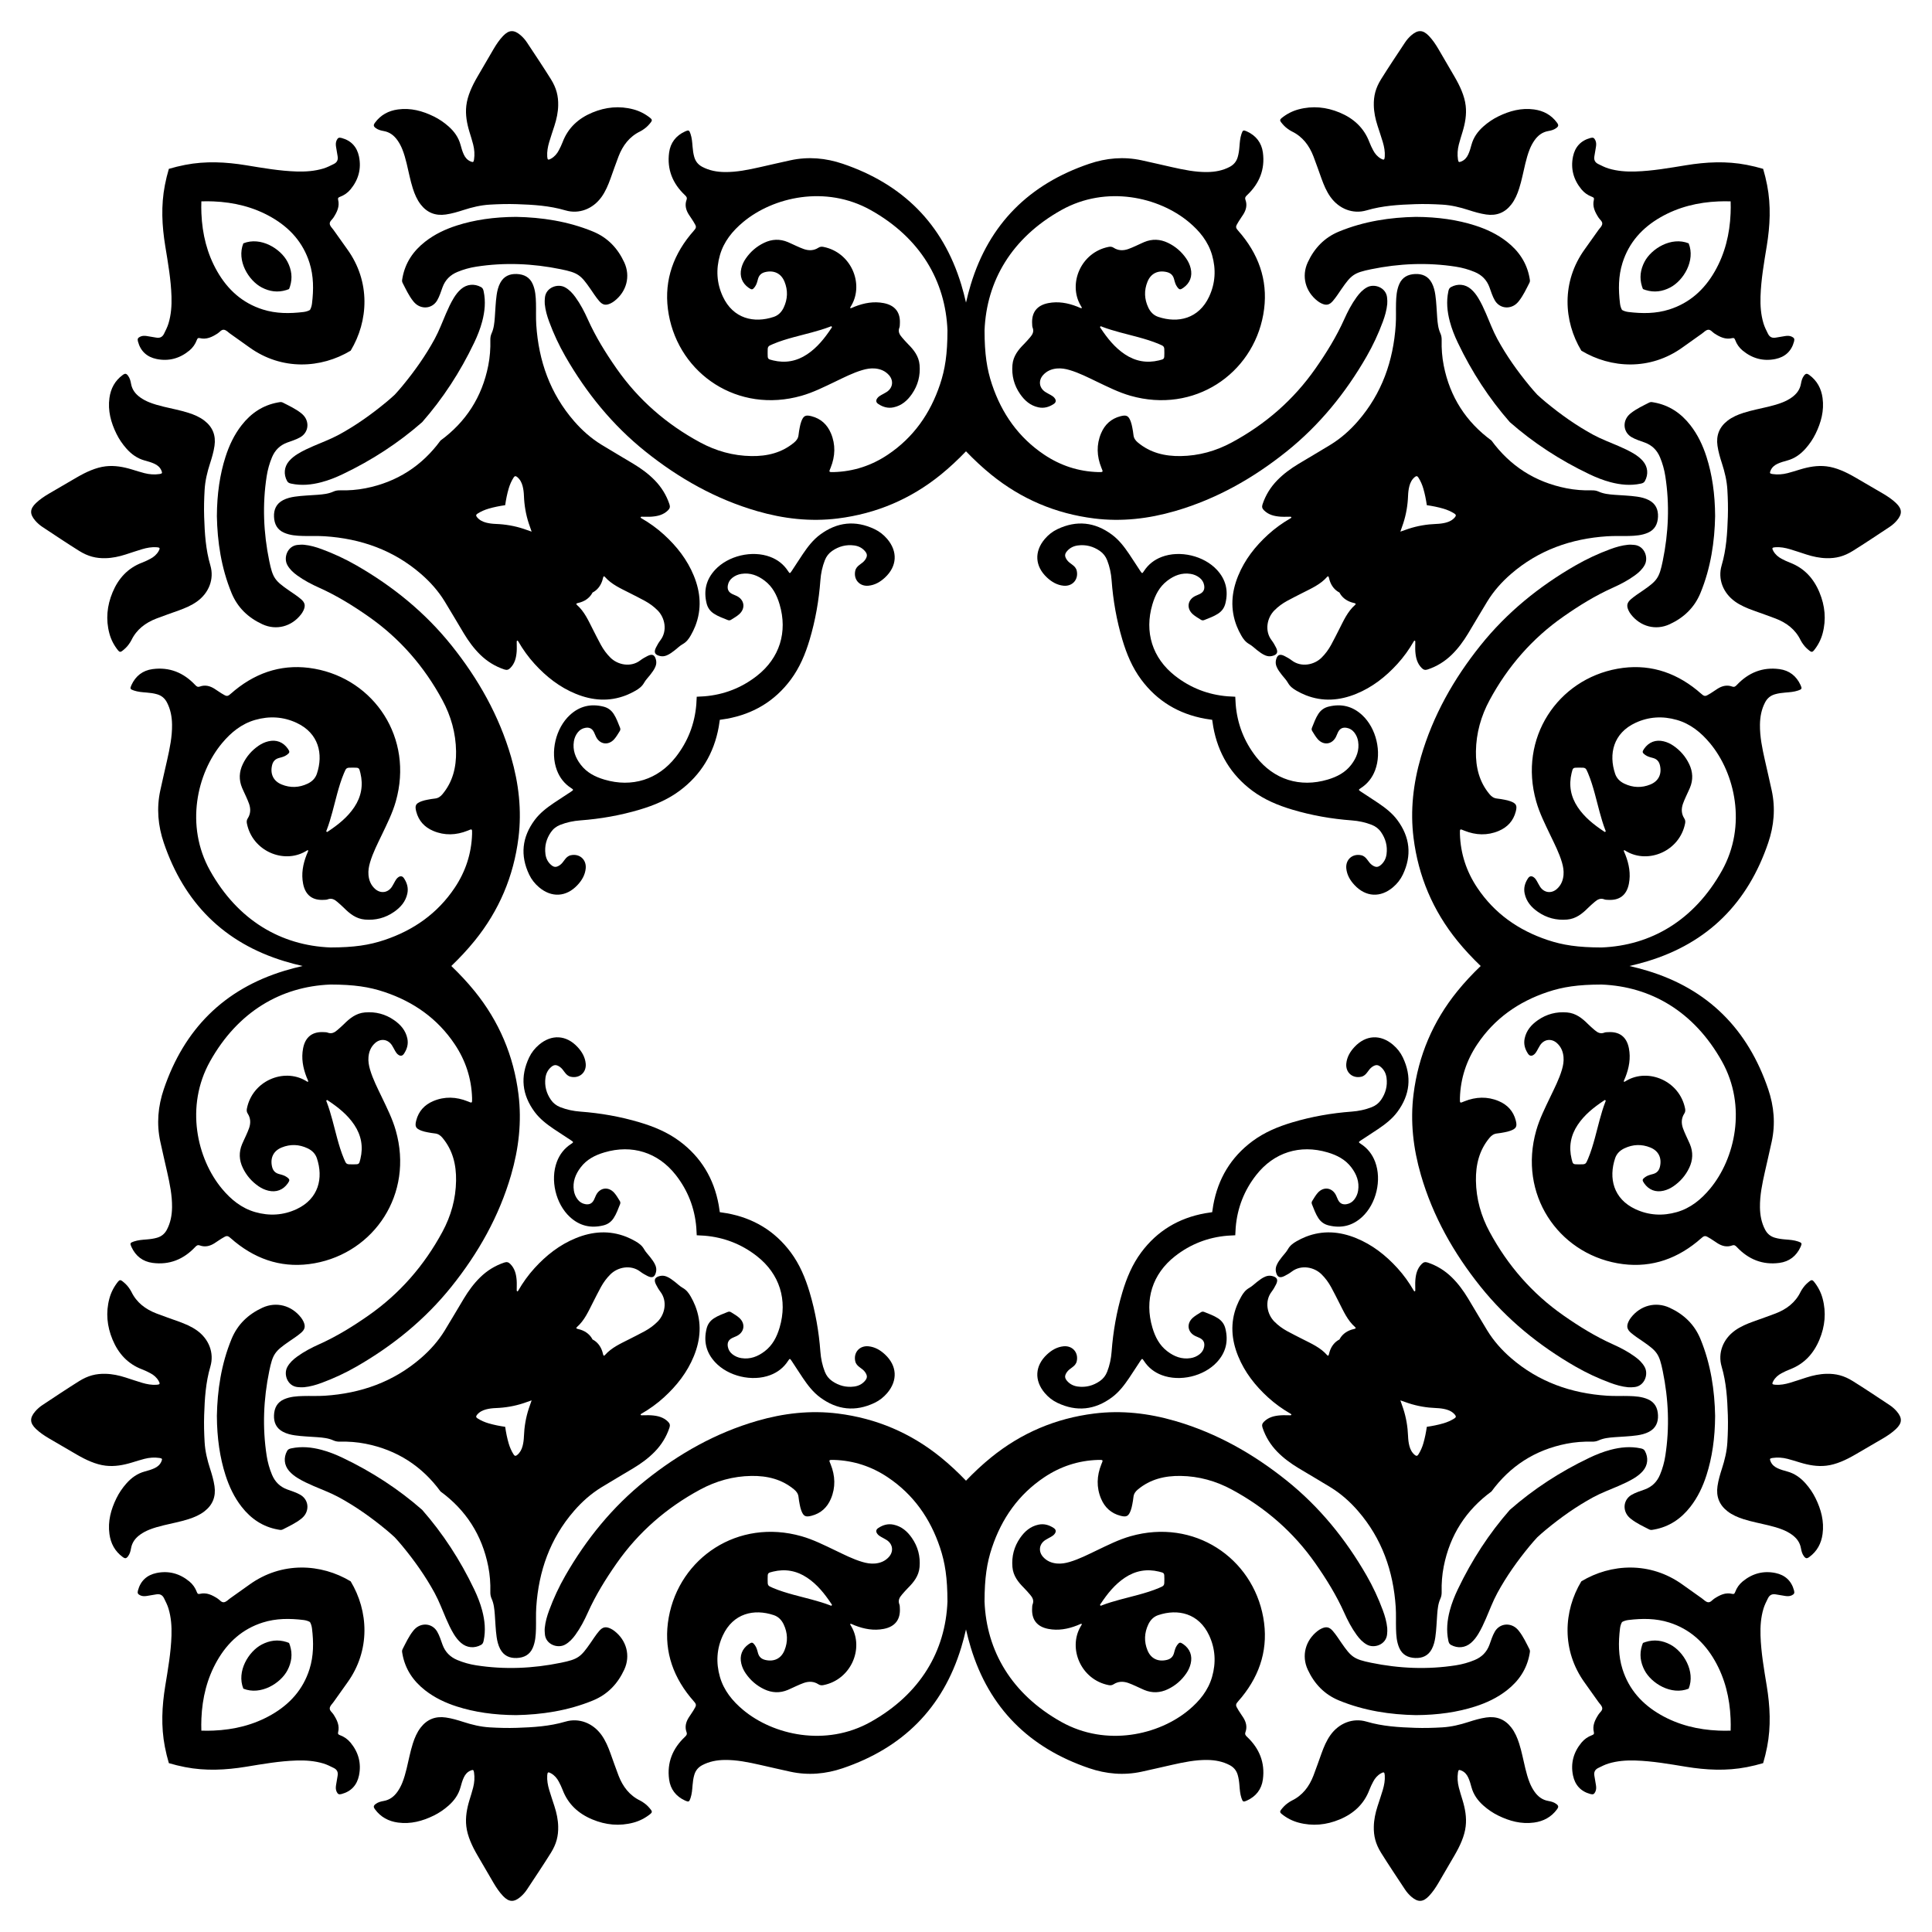
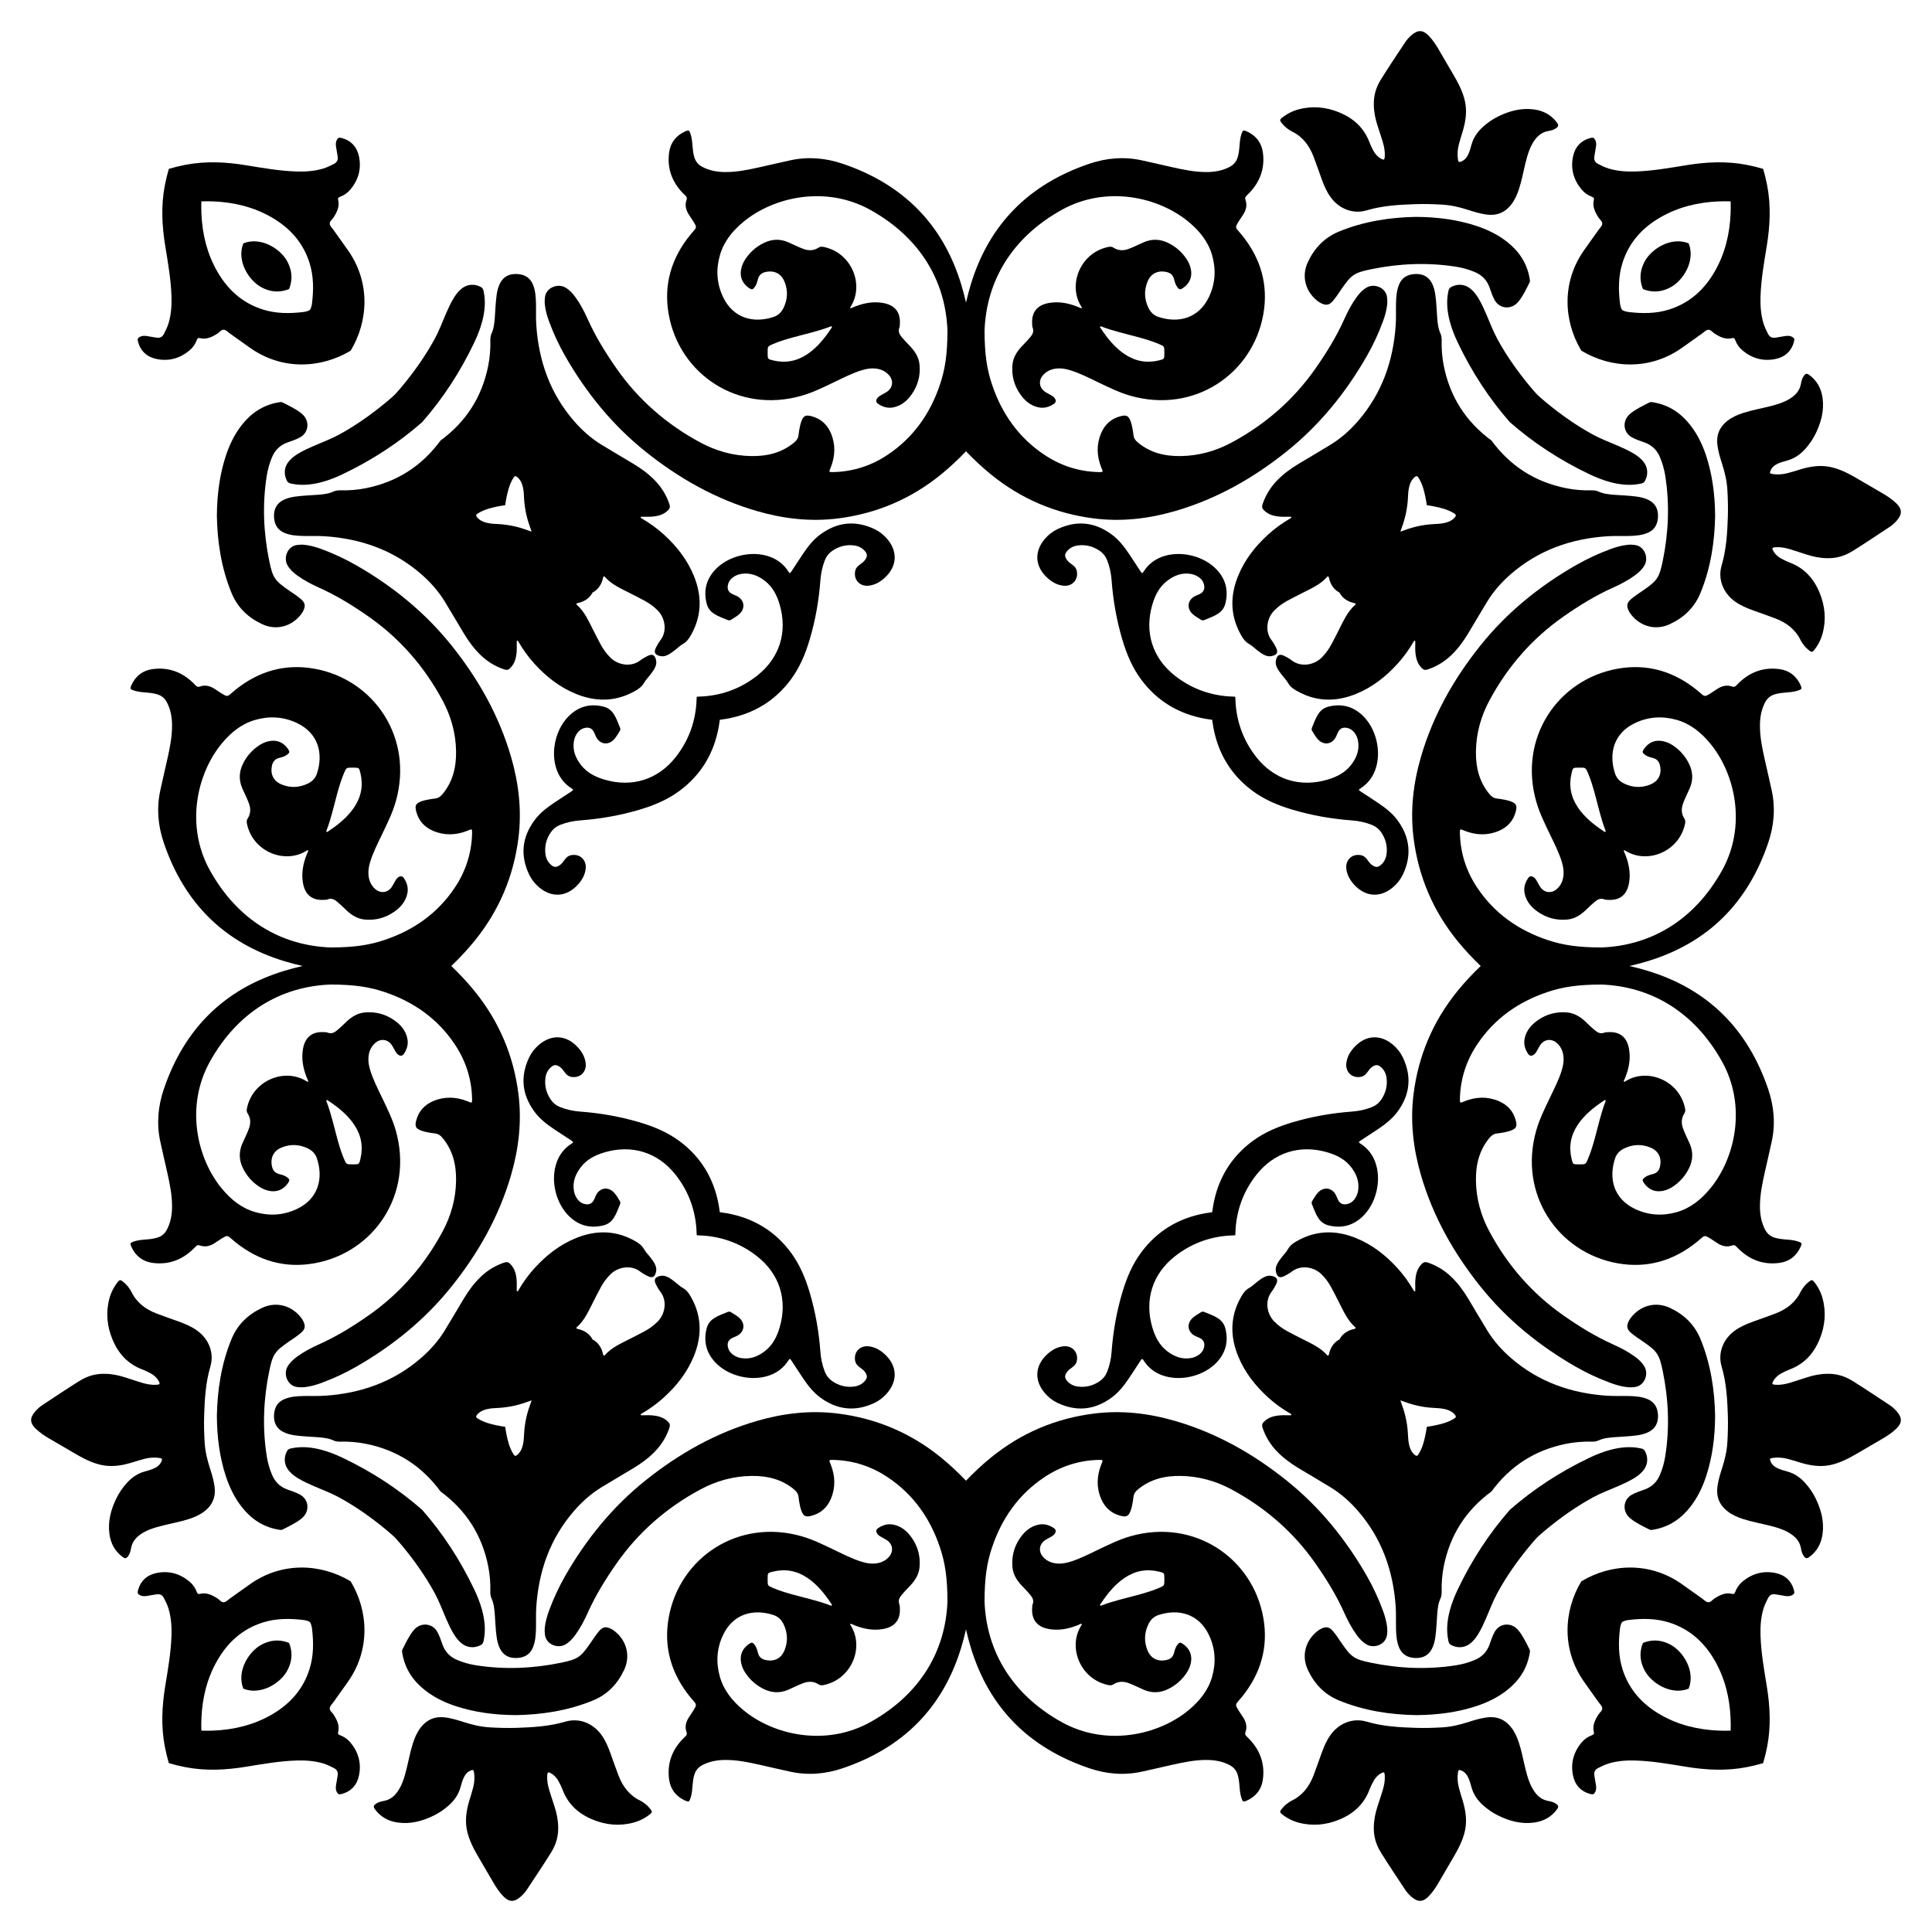
<svg xmlns="http://www.w3.org/2000/svg" version="1.1" id="Layer_1" x="0px" y="0px" viewBox="0 0 1653.299 1653.299" enable-background="new 0 0 1653.299 1653.299" xml:space="preserve">
  <g>
    <path d="M1315.521,337.778c2.428,2.251,4.938,4.445,7.529,6.583c12.601,10.399,25.878,19.833,40.26,27.646   c6.955,3.778,14.379,6.505,21.62,9.642c4.56,1.976,9.075,4.04,13.329,6.632c2.845,1.734,5.47,3.735,7.656,6.268   c4.261,4.936,4.839,11.371,1.707,17.093c-0.864,1.578-2.168,1.938-3.708,2.263c-8.687,1.83-17.235,0.974-25.709-1.266   c-6.3-1.666-12.333-4.073-18.203-6.875c-25.098-11.981-47.777-26.793-67.965-44.5c-17.706-20.188-32.518-42.868-44.5-67.965   c-2.802-5.87-5.21-11.904-6.875-18.204c-2.24-8.474-3.096-17.022-1.266-25.709c0.324-1.54,0.684-2.844,2.263-3.708   c5.722-3.132,12.157-2.554,17.093,1.707c2.533,2.187,4.535,4.811,6.268,7.656c2.592,4.254,4.656,8.768,6.632,13.329   c3.137,7.241,5.864,14.664,9.642,21.619c7.813,14.382,17.246,27.659,27.646,40.26C1311.076,332.84,1313.27,335.35,1315.521,337.778   z M1315.521,1315.521c-2.251,2.428-4.445,4.938-6.583,7.529c-10.399,12.601-19.833,25.878-27.646,40.26   c-3.778,6.955-6.505,14.379-9.642,21.62c-1.976,4.56-4.039,9.075-6.632,13.329c-1.734,2.845-3.735,5.47-6.268,7.656   c-4.936,4.261-11.371,4.839-17.093,1.707c-1.578-0.864-1.938-2.168-2.263-3.708c-1.83-8.687-0.974-17.235,1.266-25.709   c1.666-6.3,4.073-12.333,6.875-18.203c11.981-25.098,26.793-47.777,44.5-67.965c20.188-17.706,42.868-32.518,67.965-44.5   c5.87-2.802,11.904-5.21,18.203-6.875c8.474-2.24,17.022-3.096,25.709-1.266c1.54,0.324,2.844,0.684,3.708,2.263   c3.132,5.722,2.554,12.157-1.707,17.093c-2.187,2.533-4.811,4.535-7.656,6.268c-4.254,2.592-8.768,4.656-13.329,6.632   c-7.241,3.137-14.665,5.864-21.62,9.642c-14.382,7.813-27.659,17.246-40.26,27.646   C1320.459,1311.076,1317.949,1313.27,1315.521,1315.521z M337.778,1315.521c-2.428-2.251-4.938-4.445-7.529-6.583   c-12.601-10.399-25.878-19.833-40.26-27.646c-6.955-3.778-14.379-6.505-21.619-9.642c-4.561-1.976-9.075-4.039-13.329-6.632   c-2.845-1.734-5.47-3.735-7.656-6.268c-4.261-4.936-4.839-11.371-1.707-17.093c0.864-1.578,2.168-1.938,3.708-2.263   c8.687-1.83,17.235-0.974,25.709,1.266c6.3,1.666,12.333,4.073,18.204,6.875c25.098,11.981,47.777,26.793,67.965,44.5   c17.706,20.188,32.518,42.868,44.5,67.965c2.802,5.87,5.21,11.904,6.875,18.203c2.24,8.474,3.096,17.022,1.266,25.709   c-0.325,1.54-0.684,2.844-2.263,3.708c-5.722,3.132-12.157,2.554-17.093-1.707c-2.533-2.187-4.535-4.811-6.268-7.656   c-2.592-4.254-4.656-8.768-6.632-13.329c-3.137-7.241-5.864-14.665-9.642-21.62c-7.813-14.382-17.247-27.659-27.646-40.26   C342.223,1320.459,340.029,1317.949,337.778,1315.521z M337.778,337.778c2.251-2.428,4.445-4.938,6.583-7.529   c10.399-12.601,19.833-25.878,27.646-40.26c3.778-6.955,6.505-14.379,9.642-21.619c1.976-4.561,4.04-9.075,6.632-13.329   c1.734-2.845,3.735-5.47,6.268-7.656c4.936-4.261,11.371-4.839,17.093-1.707c1.578,0.864,1.938,2.168,2.263,3.708   c1.83,8.687,0.974,17.235-1.266,25.709c-1.666,6.3-4.073,12.333-6.875,18.204c-11.981,25.098-26.793,47.777-44.5,67.965   c-20.188,17.706-42.868,32.518-67.965,44.5c-5.87,2.802-11.904,5.21-18.204,6.875c-8.474,2.24-17.022,3.096-25.709,1.266   c-1.54-0.325-2.844-0.684-3.708-2.263c-3.132-5.722-2.554-12.157,1.707-17.093c2.187-2.533,4.811-4.535,7.656-6.268   c4.254-2.592,8.768-4.656,13.329-6.632c7.241-3.137,14.664-5.864,21.619-9.642c14.382-7.813,27.659-17.247,40.26-27.646   C332.84,342.223,335.35,340.029,337.778,337.778z M144.501,144.501c4.54-1.354,9.212-2.494,14.013-3.425   c17.42-3.378,34.695-2.498,52.048,0.334c14.325,2.338,28.639,4.883,43.202,5.34c7.807,0.245,15.532-0.298,23.059-2.574   c3.063-0.926,5.88-2.39,8.745-3.792c3.03-1.483,3.899-3.728,3.327-6.846c-0.482-2.629-0.921-5.266-1.326-7.908   c-0.292-1.907-0.338-3.818,0.53-5.618c1.015-2.102,1.926-2.555,4.257-1.928c8.204,2.207,13.159,7.709,14.845,15.824   c2.175,10.471-0.44,19.944-7.27,28.19c-2.4,2.898-5.432,5.004-8.961,6.321c-1.224,0.457-2.007,0.966-1.631,2.46   c1.476,5.856-0.982,10.689-4.024,15.386c-1.096,1.693-3.204,3.074-3.137,5.086c0.071,2.13,2.044,3.719,3.274,5.477   c3.869,5.532,7.786,11.031,11.74,16.503c20.067,27.776,18.134,61.435,2.89,86.749c-25.314,15.244-58.973,17.177-86.749-2.89   c-5.472-3.953-10.971-7.871-16.503-11.74c-1.758-1.23-3.347-3.203-5.477-3.274c-2.012-0.067-3.393,2.041-5.086,3.137   c-4.698,3.043-9.53,5.5-15.386,4.024c-1.493-0.376-2.003,0.406-2.46,1.631c-1.317,3.529-3.423,6.561-6.321,8.961   c-8.246,6.829-17.719,9.445-28.19,7.27c-8.115-1.685-13.617-6.64-15.824-14.845c-0.627-2.331-0.174-3.242,1.928-4.257   c1.799-0.869,3.711-0.823,5.618-0.53c2.642,0.405,5.279,0.843,7.908,1.326c3.118,0.572,5.363-0.298,6.846-3.327   c1.402-2.864,2.866-5.682,3.792-8.745c2.276-7.528,2.819-15.252,2.574-23.059c-0.457-14.563-3.002-28.877-5.34-43.202   c-2.832-17.353-3.713-34.628-0.334-52.048C142.007,153.713,143.146,149.041,144.501,144.501z M144.501,1508.798   c-1.354-4.541-2.494-9.212-3.425-14.013c-3.378-17.42-2.498-34.695,0.334-52.048c2.338-14.325,4.883-28.639,5.34-43.202   c0.245-7.807-0.298-15.531-2.574-23.059c-0.926-3.063-2.39-5.88-3.792-8.745c-1.483-3.03-3.728-3.899-6.846-3.328   c-2.629,0.482-5.266,0.921-7.908,1.326c-1.907,0.292-3.818,0.338-5.618-0.53c-2.102-1.015-2.555-1.926-1.928-4.257   c2.207-8.204,7.709-13.159,15.824-14.844c10.471-2.175,19.944,0.44,28.19,7.27c2.898,2.4,5.004,5.432,6.321,8.961   c0.457,1.224,0.966,2.007,2.46,1.631c5.856-1.476,10.689,0.981,15.386,4.024c1.693,1.096,3.074,3.204,5.086,3.137   c2.13-0.071,3.719-2.044,5.477-3.274c5.532-3.869,11.031-7.787,16.503-11.74c27.776-20.067,61.435-18.134,86.749-2.89   c15.244,25.314,17.177,58.974-2.89,86.75c-3.953,5.472-7.871,10.971-11.74,16.503c-1.23,1.758-3.203,3.347-3.274,5.477   c-0.067,2.012,2.041,3.393,3.137,5.086c3.043,4.698,5.5,9.53,4.024,15.386c-0.376,1.494,0.406,2.003,1.631,2.46   c3.529,1.317,6.561,3.423,8.961,6.321c6.829,8.246,9.445,17.719,7.27,28.19c-1.685,8.115-6.64,13.617-14.845,15.824   c-2.331,0.627-3.242,0.174-4.257-1.928c-0.869-1.799-0.823-3.711-0.53-5.618c0.405-2.642,0.843-5.279,1.326-7.908   c0.572-3.118-0.298-5.363-3.327-6.845c-2.864-1.402-5.682-2.866-8.745-3.792c-7.528-2.276-15.252-2.819-23.059-2.574   c-14.563,0.457-28.877,3.002-43.202,5.34c-17.353,2.833-34.628,3.713-52.048,0.334   C153.713,1511.292,149.041,1510.153,144.501,1508.798z M1508.798,1508.798c-4.541,1.354-9.212,2.494-14.013,3.425   c-17.42,3.378-34.695,2.498-52.048-0.334c-14.325-2.338-28.639-4.883-43.202-5.34c-7.807-0.245-15.531,0.298-23.059,2.574   c-3.063,0.926-5.88,2.391-8.745,3.792c-3.03,1.483-3.899,3.728-3.328,6.845c0.482,2.629,0.921,5.266,1.326,7.908   c0.292,1.906,0.338,3.818-0.53,5.618c-1.015,2.102-1.926,2.554-4.257,1.928c-8.204-2.207-13.159-7.709-14.844-15.824   c-2.175-10.471,0.44-19.944,7.27-28.19c2.4-2.898,5.432-5.004,8.961-6.321c1.224-0.457,2.007-0.966,1.631-2.46   c-1.476-5.856,0.981-10.688,4.024-15.386c1.096-1.693,3.204-3.074,3.137-5.086c-0.071-2.13-2.044-3.719-3.274-5.477   c-3.869-5.532-7.787-11.031-11.74-16.503c-20.067-27.776-18.134-61.435-2.89-86.75c25.314-15.244,58.974-17.177,86.75,2.89   c5.472,3.953,10.971,7.87,16.503,11.74c1.758,1.229,3.347,3.203,5.477,3.274c2.012,0.067,3.393-2.041,5.086-3.137   c4.698-3.043,9.53-5.5,15.386-4.024c1.494,0.376,2.003-0.406,2.46-1.631c1.317-3.529,3.423-6.561,6.321-8.961   c8.246-6.829,17.719-9.445,28.19-7.27c8.115,1.685,13.617,6.64,15.824,14.844c0.627,2.331,0.174,3.242-1.928,4.257   c-1.799,0.869-3.711,0.822-5.618,0.53c-2.642-0.405-5.279-0.844-7.908-1.326c-3.118-0.572-5.363,0.298-6.845,3.328   c-1.402,2.864-2.866,5.682-3.792,8.745c-2.276,7.528-2.819,15.252-2.574,23.059c0.457,14.563,3.002,28.877,5.34,43.202   c2.833,17.353,3.713,34.628,0.334,52.048C1511.292,1499.586,1510.153,1504.258,1508.798,1508.798z M1508.798,144.501   c1.354,4.54,2.494,9.212,3.425,14.013c3.378,17.42,2.498,34.695-0.334,52.048c-2.338,14.325-4.883,28.639-5.34,43.202   c-0.245,7.807,0.298,15.532,2.574,23.059c0.926,3.063,2.391,5.88,3.792,8.745c1.483,3.03,3.728,3.899,6.845,3.327   c2.629-0.482,5.266-0.921,7.908-1.326c1.906-0.292,3.818-0.338,5.618,0.53c2.102,1.015,2.554,1.926,1.928,4.257   c-2.207,8.204-7.709,13.159-15.824,14.845c-10.471,2.175-19.944-0.44-28.19-7.27c-2.898-2.4-5.004-5.432-6.321-8.961   c-0.457-1.224-0.966-2.007-2.46-1.631c-5.856,1.476-10.688-0.982-15.386-4.024c-1.693-1.096-3.074-3.204-5.086-3.137   c-2.13,0.071-3.719,2.044-5.477,3.274c-5.532,3.869-11.031,7.786-16.503,11.74c-27.776,20.067-61.435,18.134-86.75,2.89   c-15.244-25.314-17.177-58.973,2.89-86.749c3.953-5.472,7.87-10.971,11.74-16.503c1.229-1.758,3.203-3.347,3.274-5.477   c0.067-2.012-2.041-3.393-3.137-5.086c-3.043-4.698-5.5-9.53-4.024-15.386c0.376-1.493-0.406-2.003-1.631-2.46   c-3.529-1.317-6.561-3.423-8.961-6.321c-6.829-8.246-9.445-17.719-7.27-28.19c1.685-8.115,6.64-13.617,14.844-15.824   c2.331-0.627,3.242-0.174,4.257,1.928c0.869,1.799,0.822,3.711,0.53,5.618c-0.405,2.642-0.844,5.279-1.326,7.908   c-0.572,3.118,0.298,5.363,3.328,6.846c2.864,1.402,5.682,2.866,8.745,3.792c7.528,2.276,15.252,2.819,23.059,2.574   c14.563-0.457,28.877-3.002,43.202-5.34c17.353-2.832,34.628-3.713,52.048-0.334   C1499.586,142.007,1504.258,143.146,1508.798,144.501z M208.238,208.238c14.826-5.962,31.901,4.502,37.787,15.806   c3.516,6.753,4.46,13.743,2.155,21.062c-0.304,0.965-0.559,1.71-0.82,2.254c-0.544,0.261-1.289,0.516-2.254,0.82   c-7.319,2.306-14.309,1.362-21.062-2.155C212.74,240.139,202.275,223.064,208.238,208.238z M208.238,1445.061   c-5.962-14.826,4.502-31.901,15.806-37.787c6.753-3.516,13.743-4.46,21.062-2.155c0.965,0.304,1.71,0.559,2.254,0.82   c0.261,0.544,0.516,1.289,0.82,2.254c2.306,7.319,1.362,14.309-2.155,21.062C240.139,1440.559,223.064,1451.024,208.238,1445.061z    M1445.061,1445.061c-14.826,5.962-31.901-4.502-37.787-15.806c-3.516-6.753-4.46-13.743-2.155-21.062   c0.304-0.965,0.559-1.71,0.82-2.254c0.544-0.261,1.289-0.516,2.254-0.82c7.319-2.306,14.309-1.362,21.062,2.155   C1440.559,1413.16,1451.024,1430.235,1445.061,1445.061z M1445.061,208.238c5.962,14.826-4.502,31.901-15.806,37.787   c-6.753,3.516-13.743,4.46-21.062,2.155c-0.965-0.304-1.71-0.559-2.254-0.82c-0.261-0.544-0.516-1.289-0.82-2.254   c-2.306-7.319-1.362-14.309,2.155-21.062C1413.16,212.74,1430.235,202.275,1445.061,208.238z M265.249,265.249   c0.915-1.587,1.493-3.423,1.752-5.573c1.419-11.769,1.456-23.377-2.152-34.788c-5.506-17.41-16.889-29.979-32.496-38.945   c-15.351-8.819-32.071-12.841-49.641-13.586c-3.49-0.148-6.956-0.164-10.397-0.043c-0.121,3.442-0.105,6.908,0.043,10.397   c0.745,17.57,4.767,34.289,13.586,49.641c8.966,15.607,21.535,26.99,38.945,32.496c11.411,3.609,23.018,3.572,34.788,2.152   C261.827,266.742,263.662,266.164,265.249,265.249z M265.249,1388.05c-1.587-0.915-3.423-1.493-5.573-1.752   c-11.769-1.419-23.377-1.456-34.788,2.153c-17.41,5.506-29.979,16.889-38.945,32.496c-8.819,15.351-12.841,32.071-13.586,49.641   c-0.148,3.49-0.164,6.956-0.043,10.397c3.442,0.121,6.908,0.105,10.397-0.043c17.57-0.745,34.289-4.767,49.641-13.586   c15.607-8.966,26.99-21.535,32.496-38.945c3.609-11.411,3.572-23.018,2.152-34.788   C266.742,1391.472,266.164,1389.637,265.249,1388.05z M1388.05,1388.05c-0.915,1.587-1.493,3.423-1.752,5.573   c-1.419,11.769-1.456,23.377,2.153,34.788c5.506,17.41,16.889,29.979,32.496,38.945c15.351,8.819,32.071,12.841,49.641,13.586   c3.49,0.148,6.956,0.164,10.397,0.043c0.121-3.442,0.105-6.908-0.043-10.397c-0.745-17.57-4.767-34.289-13.586-49.641   c-8.966-15.607-21.535-26.99-38.945-32.496c-11.411-3.609-23.018-3.572-34.788-2.153   C1391.472,1386.557,1389.637,1387.135,1388.05,1388.05z M1388.05,265.249c1.587,0.915,3.423,1.493,5.573,1.752   c11.769,1.419,23.377,1.456,34.788-2.152c17.41-5.506,29.979-16.889,38.945-32.496c8.819-15.351,12.841-32.071,13.586-49.641   c0.148-3.49,0.164-6.956,0.043-10.397c-3.442-0.121-6.908-0.105-10.397,0.043c-17.57,0.745-34.289,4.767-49.641,13.586   c-15.607,8.966-26.99,21.535-32.496,38.945c-3.609,11.411-3.572,23.018-2.153,34.788   C1386.557,261.827,1387.135,263.662,1388.05,265.249z" />
    <path d="M826.649,386.208c-6.775,7.05-13.902,13.758-21.552,19.961c-25.797,20.917-55.22,33.387-88.119,37.5   c-23.469,2.934-46.532,0.261-69.164-6.307c-35.39-10.271-66.832-28.039-95.453-50.952c-28.193-22.571-50.572-50.148-68.507-81.351   c-5.451-9.484-10.092-19.437-13.897-29.735c-1.814-4.91-3.265-9.908-3.774-15.148c-0.173-1.789-0.034-3.546,0.111-5.328   c0.714-8.779,10.848-12.494,17.276-8.932c3.669,2.033,6.388,5.019,8.801,8.337c4.292,5.901,7.653,12.353,10.621,18.975   c6.7,14.948,15.276,28.782,24.629,42.162c18.737,26.806,42.783,47.674,71.488,63.182c13.644,7.371,28.261,11.487,43.882,11.713   c13.538,0.196,26.01-2.766,36.665-11.666c2.087-1.743,3.396-3.664,3.692-6.362c0.236-2.149,0.587-4.292,1.008-6.413   c0.346-1.742,0.718-3.506,1.345-5.159c1.883-4.962,3.625-5.819,8.759-4.497c7.986,2.057,13.443,7.121,16.593,14.575   c4.128,9.77,3.691,19.658-0.195,29.388c-1.486,3.719-2.119,3.991,2.879,3.834c16.737-0.525,32.062-5.556,45.928-14.833   c22.025-14.736,36.405-35.253,44.747-60.178c4.376-13.074,6.342-25.916,6.379-46.215c-1.654-42.214-23.148-79.171-65.719-102.984   c-38.51-21.542-83.416-11.213-109.133,10.265c-9.148,7.64-16.538,16.666-19.881,28.36c-3.45,12.064-2.799,23.985,2.529,35.419   c8.817,18.921,26.649,23.039,43.609,17.333c3.951-1.329,6.677-4.212,8.429-7.897c3.458-7.275,3.752-14.769,0.708-22.225   c-2.897-7.095-8.989-9.949-16.427-8.213c-3.338,0.779-5.384,2.664-6.262,5.938c-0.626,2.334-1.183,4.708-2.648,6.71   c-1.894,2.587-2.645,2.703-5.266,0.869c-5.736-4.014-7.969-9.909-6.352-16.69c0.719-3.015,2.013-5.776,3.749-8.312   c4.041-5.906,9.29-10.454,15.752-13.544c6.678-3.193,13.489-3.495,20.352-0.603c2.463,1.038,4.852,2.247,7.298,3.327   c2.095,0.925,4.182,1.893,6.344,2.636c4.299,1.478,8.542,1.396,12.467-1.153c1.403-0.911,2.751-1.018,4.342-0.702   c23.569,4.673,34.822,31.291,23.899,50.121c-0.256,0.441-0.525,0.874-0.782,1.313c-0.183,0.313-0.471,0.717-0.059,0.949   c0.245,0.138,0.706,0.002,1.025-0.123c0.948-0.372,1.861-0.832,2.81-1.201c7.977-3.105,16.171-4.621,24.695-2.957   c9.767,1.907,14.434,8.056,13.777,17.924c-0.068,1.015-0.017,2.108-0.384,3.019c-1.355,3.358,0.048,5.933,2.147,8.341   c1.673,1.919,3.323,3.868,5.124,5.664c5.049,5.036,9.34,10.427,9.985,17.937c0.784,9.129-1.388,17.475-6.586,24.96   c-3.873,5.577-8.776,9.902-15.706,11.355c-4.796,1.005-9.098-0.264-13.052-2.892c-2.078-1.381-2.227-3.211-0.617-5.191   c0.813-1,1.869-1.722,2.987-2.35c1.555-0.872,3.148-1.683,4.66-2.624c5.447-3.392,6.375-9.802,2.038-14.611   c-3.13-3.47-7.199-5.168-11.804-5.586c-3.732-0.339-7.352,0.301-10.929,1.361c-8.229,2.44-15.811,6.381-23.509,10.052   c-9.312,4.442-18.547,9.102-28.515,11.937c-54.468,15.495-104.447-18.541-113.616-69.495c-4.578-25.437,2.153-48.177,18.402-68.172   c0.642-0.791,1.32-1.552,1.992-2.319c3.667-4.191,3.697-4.22,0.702-9.128c-1.259-2.064-2.703-4.015-3.991-6.062   c-2.419-3.844-3.477-7.986-1.899-12.384c0.704-1.963-0.025-2.869-1.376-4.146c-10.48-9.897-15.451-21.999-13.512-36.428   c1.13-8.41,5.871-14.509,13.67-18.068c3.032-1.384,3.549-1.161,4.645,2.076c1.195,3.529,1.458,7.23,1.747,10.91   c0.241,3.055,0.634,6.076,1.497,9.021c1.095,3.734,3.361,6.475,6.832,8.306c6.01,3.17,12.449,4.35,19.164,4.437   c10.281,0.133,20.251-1.954,30.201-4.188c8.697-1.953,17.372-3.994,26.085-5.88c15.274-3.306,30.244-1.939,44.823,3.009   c51.153,17.362,85.549,51.304,101.342,103.373c1.541,5.082,2.87,10.216,4.058,15.384c1.188-5.168,2.517-10.302,4.058-15.384   c15.794-52.068,50.189-86.011,101.342-103.373c14.579-4.948,29.548-6.315,44.823-3.009c8.714,1.886,17.389,3.927,26.085,5.88   c9.95,2.234,19.92,4.321,30.201,4.188c6.714-0.087,13.154-1.267,19.164-4.437c3.471-1.831,5.737-4.571,6.832-8.306   c0.863-2.945,1.256-5.966,1.497-9.021c0.29-3.68,0.552-7.382,1.747-10.91c1.096-3.237,1.613-3.46,4.645-2.076   c7.799,3.559,12.54,9.658,13.67,18.068c1.939,14.43-3.032,26.532-13.512,36.428c-1.352,1.276-2.081,2.182-1.376,4.146   c1.578,4.398,0.52,8.539-1.9,12.384c-1.288,2.047-2.732,3.998-3.991,6.062c-2.995,4.908-2.965,4.937,0.702,9.128   c0.671,0.767,1.349,1.529,1.992,2.319c16.249,19.995,22.979,42.735,18.402,68.172c-9.169,50.954-59.148,84.99-113.616,69.495   c-9.968-2.836-19.203-7.496-28.515-11.937c-7.698-3.672-15.28-7.612-23.509-10.052c-3.576-1.061-7.196-1.701-10.929-1.361   c-4.605,0.419-8.674,2.116-11.804,5.586c-4.337,4.809-3.409,11.219,2.038,14.611c1.512,0.941,3.105,1.752,4.66,2.624   c1.118,0.628,2.175,1.35,2.987,2.35c1.609,1.981,1.461,3.811-0.617,5.191c-3.955,2.628-8.256,3.897-13.052,2.892   c-6.929-1.452-11.832-5.778-15.706-11.355c-5.199-7.485-7.37-15.831-6.586-24.96c0.645-7.51,4.936-12.901,9.985-17.937   c1.8-1.796,3.45-3.745,5.124-5.664c2.1-2.408,3.502-4.983,2.147-8.341c-0.367-0.911-0.317-2.004-0.384-3.019   c-0.656-9.868,4.01-16.017,13.777-17.924c8.525-1.664,16.719-0.148,24.695,2.957c0.949,0.369,1.862,0.829,2.81,1.201   c0.32,0.125,0.781,0.261,1.025,0.123c0.412-0.232,0.124-0.636-0.059-0.949c-0.258-0.44-0.526-0.872-0.782-1.313   c-10.923-18.83,0.33-45.448,23.899-50.121c1.591-0.316,2.939-0.209,4.342,0.702c3.925,2.549,8.167,2.631,12.467,1.153   c2.161-0.743,4.249-1.711,6.344-2.636c2.446-1.08,4.835-2.289,7.298-3.327c6.863-2.892,13.674-2.59,20.352,0.603   c6.462,3.089,11.711,7.637,15.752,13.544c1.736,2.537,3.029,5.298,3.749,8.312c1.618,6.782-0.615,12.677-6.352,16.69   c-2.621,1.834-3.372,1.718-5.266-0.869c-1.465-2.002-2.022-4.376-2.648-6.71c-0.878-3.274-2.925-5.159-6.262-5.938   c-7.437-1.736-13.53,1.118-16.427,8.213c-3.044,7.455-2.75,14.949,0.708,22.225c1.752,3.686,4.477,6.568,8.429,7.897   c16.96,5.705,34.792,1.588,43.609-17.333c5.328-11.434,5.978-23.355,2.529-35.419c-3.344-11.695-10.733-20.72-19.881-28.36   c-25.717-21.478-70.623-31.807-109.133-10.265c-42.571,23.814-64.065,60.77-65.719,102.984c0.037,20.299,2.003,33.141,6.379,46.215   c8.343,24.925,22.722,45.442,44.747,60.178c13.866,9.277,29.191,14.308,45.928,14.833c4.998,0.157,4.365-0.115,2.879-3.834   c-3.887-9.73-4.324-19.618-0.195-29.388c3.15-7.454,8.607-12.518,16.593-14.575c5.134-1.322,6.875-0.465,8.758,4.497   c0.627,1.653,0.999,3.417,1.345,5.159c0.422,2.121,0.773,4.264,1.008,6.413c0.296,2.698,1.605,4.619,3.692,6.362   c10.655,8.9,23.127,11.862,36.665,11.666c15.621-0.226,30.237-4.341,43.882-11.713c28.705-15.507,52.75-36.376,71.488-63.182   c9.353-13.38,17.928-27.214,24.629-42.162c2.968-6.622,6.329-13.073,10.621-18.975c2.413-3.318,5.132-6.304,8.801-8.337   c6.428-3.562,16.562,0.153,17.276,8.932c0.145,1.783,0.284,3.539,0.111,5.328c-0.508,5.24-1.959,10.238-3.774,15.148   c-3.805,10.298-8.446,20.251-13.897,29.735c-17.935,31.203-40.314,58.78-68.507,81.351c-28.621,22.913-60.063,40.681-95.453,50.952   c-22.632,6.568-45.694,9.242-69.164,6.307c-32.899-4.113-62.322-16.583-88.119-37.5   C840.552,399.966,833.424,393.258,826.649,386.208z M1267.091,826.649c-7.05-6.775-13.758-13.902-19.961-21.552   c-20.917-25.797-33.387-55.22-37.5-88.119c-2.934-23.469-0.261-46.532,6.307-69.164c10.271-35.39,28.039-66.832,50.952-95.453   c22.571-28.193,50.148-50.572,81.351-68.507c9.484-5.451,19.437-10.092,29.735-13.897c4.91-1.814,9.908-3.265,15.148-3.774   c1.789-0.173,3.546-0.034,5.328,0.111c8.779,0.714,12.494,10.848,8.932,17.276c-2.033,3.669-5.019,6.388-8.337,8.801   c-5.901,4.292-12.353,7.653-18.974,10.621c-14.948,6.7-28.782,15.276-42.162,24.629c-26.806,18.737-47.675,42.783-63.182,71.488   c-7.371,13.644-11.487,28.261-11.713,43.882c-0.196,13.538,2.766,26.01,11.666,36.665c1.743,2.087,3.664,3.396,6.362,3.692   c2.149,0.236,4.292,0.587,6.413,1.008c1.742,0.346,3.506,0.718,5.159,1.345c4.962,1.883,5.819,3.625,4.497,8.759   c-2.057,7.986-7.121,13.443-14.575,16.593c-9.771,4.128-19.658,3.691-29.388-0.195c-3.719-1.486-3.991-2.119-3.834,2.879   c0.525,16.737,5.556,32.062,14.833,45.928c14.735,22.025,35.253,36.405,60.178,44.747c13.074,4.376,25.916,6.342,46.215,6.379   c42.214-1.654,79.171-23.148,102.984-65.719c21.542-38.51,11.213-83.416-10.265-109.133c-7.64-9.148-16.666-16.538-28.36-19.881   c-12.064-3.45-23.985-2.799-35.419,2.529c-18.921,8.817-23.039,26.649-17.333,43.609c1.329,3.951,4.212,6.677,7.897,8.429   c7.275,3.458,14.769,3.752,22.225,0.708c7.095-2.897,9.949-8.989,8.213-16.427c-0.779-3.338-2.664-5.384-5.938-6.262   c-2.334-0.626-4.708-1.183-6.71-2.648c-2.587-1.894-2.703-2.645-0.869-5.266c4.013-5.736,9.909-7.969,16.69-6.352   c3.015,0.719,5.776,2.013,8.312,3.749c5.906,4.041,10.454,9.29,13.544,15.752c3.193,6.678,3.495,13.489,0.603,20.352   c-1.038,2.463-2.247,4.852-3.327,7.298c-0.925,2.095-1.893,4.182-2.636,6.344c-1.478,4.299-1.396,8.542,1.153,12.467   c0.911,1.403,1.018,2.751,0.702,4.342c-4.673,23.569-31.291,34.822-50.121,23.899c-0.441-0.256-0.874-0.525-1.313-0.782   c-0.313-0.183-0.717-0.471-0.949-0.059c-0.138,0.245-0.002,0.706,0.123,1.025c0.372,0.948,0.832,1.861,1.201,2.81   c3.105,7.977,4.621,16.171,2.957,24.695c-1.907,9.767-8.056,14.434-17.924,13.777c-1.015-0.068-2.108-0.017-3.019-0.384   c-3.358-1.355-5.933,0.048-8.341,2.147c-1.919,1.673-3.869,3.323-5.664,5.124c-5.036,5.049-10.427,9.34-17.937,9.985   c-9.129,0.784-17.475-1.388-24.96-6.586c-5.577-3.873-9.902-8.776-11.355-15.706c-1.005-4.796,0.264-9.098,2.892-13.052   c1.381-2.078,3.211-2.227,5.192-0.617c1,0.813,1.722,1.869,2.35,2.987c0.872,1.555,1.683,3.148,2.624,4.66   c3.392,5.447,9.802,6.375,14.611,2.038c3.47-3.13,5.168-7.199,5.586-11.804c0.339-3.732-0.301-7.352-1.361-10.929   c-2.44-8.229-6.38-15.811-10.052-23.509c-4.442-9.312-9.102-18.547-11.937-28.515c-15.495-54.468,18.541-104.447,69.495-113.616   c25.437-4.578,48.177,2.153,68.172,18.402c0.791,0.642,1.552,1.32,2.319,1.992c4.191,3.667,4.22,3.697,9.128,0.702   c2.064-1.259,4.015-2.703,6.062-3.991c3.844-2.419,7.986-3.477,12.384-1.899c1.963,0.704,2.869-0.025,4.146-1.376   c9.897-10.48,21.999-15.451,36.428-13.512c8.41,1.13,14.509,5.871,18.068,13.67c1.384,3.032,1.161,3.549-2.076,4.645   c-3.529,1.195-7.23,1.458-10.91,1.747c-3.055,0.241-6.076,0.634-9.021,1.497c-3.734,1.095-6.475,3.361-8.306,6.832   c-3.17,6.01-4.35,12.449-4.437,19.164c-0.133,10.281,1.954,20.251,4.188,30.201c1.953,8.697,3.994,17.372,5.88,26.085   c3.306,15.274,1.939,30.244-3.009,44.823c-17.362,51.153-51.304,85.549-103.373,101.342c-5.082,1.541-10.216,2.87-15.384,4.058   c5.168,1.188,10.302,2.517,15.384,4.058c52.068,15.794,86.011,50.189,103.373,101.342c4.948,14.579,6.315,29.548,3.009,44.823   c-1.886,8.714-3.927,17.389-5.88,26.085c-2.234,9.95-4.321,19.92-4.188,30.201c0.087,6.714,1.267,13.154,4.437,19.164   c1.831,3.471,4.571,5.737,8.306,6.832c2.945,0.863,5.966,1.256,9.021,1.497c3.68,0.29,7.382,0.552,10.91,1.747   c3.237,1.096,3.46,1.613,2.076,4.645c-3.559,7.799-9.658,12.54-18.068,13.67c-14.43,1.939-26.532-3.032-36.428-13.512   c-1.276-1.352-2.182-2.081-4.146-1.376c-4.398,1.578-8.539,0.52-12.384-1.9c-2.047-1.288-3.998-2.732-6.062-3.991   c-4.908-2.995-4.937-2.965-9.128,0.702c-0.767,0.671-1.529,1.349-2.319,1.992c-19.995,16.249-42.734,22.979-68.172,18.402   c-50.954-9.169-84.99-59.148-69.495-113.616c2.836-9.968,7.495-19.203,11.937-28.515c3.672-7.698,7.612-15.28,10.052-23.509   c1.061-3.576,1.701-7.196,1.361-10.929c-0.419-4.605-2.116-8.674-5.586-11.804c-4.809-4.337-11.219-3.409-14.611,2.038   c-0.941,1.512-1.752,3.105-2.624,4.66c-0.628,1.118-1.35,2.175-2.35,2.987c-1.981,1.609-3.811,1.461-5.192-0.617   c-2.628-3.955-3.897-8.256-2.892-13.052c1.452-6.929,5.778-11.832,11.355-15.706c7.485-5.199,15.831-7.37,24.96-6.586   c7.51,0.645,12.901,4.936,17.937,9.985c1.796,1.8,3.745,3.45,5.664,5.124c2.408,2.1,4.983,3.502,8.341,2.147   c0.911-0.367,2.004-0.317,3.019-0.384c9.868-0.656,16.017,4.01,17.924,13.777c1.664,8.525,0.147,16.719-2.957,24.695   c-0.369,0.949-0.829,1.862-1.201,2.81c-0.125,0.32-0.261,0.781-0.123,1.025c0.232,0.412,0.636,0.124,0.949-0.059   c0.44-0.258,0.872-0.526,1.313-0.782c18.829-10.923,45.448,0.33,50.121,23.899c0.316,1.591,0.209,2.939-0.702,4.342   c-2.549,3.925-2.631,8.167-1.153,12.467c0.743,2.161,1.711,4.249,2.636,6.344c1.08,2.446,2.289,4.835,3.327,7.298   c2.892,6.863,2.59,13.674-0.603,20.352c-3.089,6.462-7.637,11.711-13.544,15.752c-2.537,1.736-5.298,3.029-8.312,3.749   c-6.781,1.618-12.677-0.615-16.69-6.352c-1.834-2.621-1.718-3.372,0.869-5.266c2.002-1.465,4.376-2.022,6.71-2.648   c3.274-0.878,5.159-2.925,5.938-6.262c1.736-7.437-1.118-13.53-8.213-16.427c-7.455-3.044-14.949-2.75-22.225,0.708   c-3.686,1.752-6.568,4.477-7.897,8.429c-5.705,16.96-1.588,34.792,17.333,43.609c11.434,5.328,23.354,5.978,35.419,2.529   c11.695-3.344,20.72-10.733,28.36-19.881c21.478-25.717,31.807-70.623,10.265-109.133c-23.814-42.571-60.77-64.065-102.984-65.719   c-20.299,0.037-33.141,2.003-46.215,6.379c-24.925,8.343-45.442,22.722-60.178,44.747c-9.277,13.866-14.308,29.191-14.833,45.928   c-0.157,4.998,0.115,4.365,3.834,2.879c9.73-3.887,19.618-4.324,29.388-0.195c7.454,3.15,12.518,8.607,14.575,16.593   c1.322,5.134,0.465,6.875-4.497,8.758c-1.653,0.627-3.417,0.999-5.159,1.345c-2.121,0.422-4.264,0.773-6.413,1.008   c-2.698,0.296-4.619,1.605-6.362,3.692c-8.9,10.655-11.862,23.127-11.666,36.665c0.226,15.621,4.341,30.237,11.713,43.882   c15.507,28.705,36.376,52.75,63.182,71.488c13.38,9.353,27.214,17.928,42.162,24.629c6.622,2.968,13.073,6.329,18.974,10.621   c3.318,2.413,6.304,5.132,8.337,8.801c3.562,6.428-0.153,16.562-8.932,17.276c-1.783,0.145-3.539,0.284-5.328,0.111   c-5.24-0.508-10.238-1.959-15.148-3.774c-10.298-3.805-20.251-8.446-29.735-13.897c-31.203-17.935-58.78-40.314-81.351-68.507   c-22.913-28.621-40.681-60.063-50.952-95.453c-6.568-22.632-9.242-45.694-6.307-69.164c4.113-32.899,16.583-62.322,37.5-88.119   C1253.333,840.552,1260.041,833.424,1267.091,826.649z M826.649,1267.091c6.775-7.05,13.902-13.758,21.552-19.961   c25.797-20.917,55.22-33.387,88.119-37.5c23.469-2.934,46.532-0.261,69.164,6.307c35.39,10.271,66.832,28.039,95.453,50.952   c28.193,22.571,50.572,50.148,68.507,81.351c5.451,9.484,10.092,19.437,13.897,29.735c1.814,4.91,3.266,9.908,3.774,15.148   c0.173,1.789,0.035,3.546-0.111,5.328c-0.714,8.779-10.848,12.494-17.276,8.932c-3.669-2.033-6.388-5.019-8.801-8.337   c-4.292-5.901-7.653-12.353-10.621-18.974c-6.7-14.948-15.276-28.782-24.629-42.162c-18.737-26.806-42.783-47.675-71.488-63.182   c-13.645-7.371-28.261-11.487-43.882-11.713c-13.538-0.196-26.01,2.766-36.665,11.666c-2.087,1.743-3.396,3.664-3.692,6.362   c-0.236,2.149-0.587,4.292-1.008,6.413c-0.346,1.742-0.718,3.506-1.345,5.159c-1.883,4.962-3.625,5.819-8.758,4.497   c-7.986-2.057-13.443-7.121-16.593-14.575c-4.128-9.771-3.691-19.658,0.195-29.388c1.486-3.719,2.119-3.991-2.879-3.834   c-16.737,0.525-32.062,5.556-45.928,14.833c-22.025,14.735-36.405,35.253-44.747,60.178c-4.376,13.074-6.342,25.916-6.379,46.215   c1.654,42.214,23.148,79.171,65.719,102.984c38.51,21.542,83.416,11.213,109.133-10.265c9.148-7.64,16.537-16.666,19.881-28.36   c3.45-12.064,2.799-23.985-2.529-35.419c-8.817-18.921-26.649-23.039-43.609-17.333c-3.951,1.329-6.677,4.212-8.429,7.897   c-3.458,7.275-3.752,14.769-0.708,22.225c2.897,7.095,8.989,9.949,16.427,8.213c3.338-0.779,5.384-2.664,6.262-5.938   c0.626-2.334,1.183-4.708,2.648-6.71c1.894-2.587,2.645-2.703,5.266-0.869c5.736,4.013,7.969,9.909,6.352,16.69   c-0.719,3.015-2.013,5.776-3.749,8.312c-4.041,5.906-9.29,10.454-15.752,13.544c-6.678,3.193-13.489,3.495-20.352,0.603   c-2.463-1.038-4.852-2.247-7.298-3.327c-2.095-0.925-4.182-1.893-6.344-2.636c-4.299-1.478-8.542-1.396-12.467,1.153   c-1.403,0.911-2.751,1.018-4.342,0.702c-23.569-4.673-34.822-31.291-23.899-50.121c0.256-0.441,0.525-0.874,0.782-1.313   c0.183-0.313,0.471-0.717,0.059-0.949c-0.245-0.138-0.706-0.002-1.025,0.123c-0.948,0.372-1.861,0.832-2.81,1.201   c-7.977,3.105-16.171,4.621-24.695,2.957c-9.767-1.907-14.434-8.056-13.777-17.924c0.068-1.015,0.017-2.108,0.384-3.019   c1.355-3.358-0.048-5.933-2.147-8.341c-1.673-1.919-3.323-3.869-5.124-5.664c-5.049-5.036-9.34-10.427-9.985-17.937   c-0.784-9.129,1.388-17.475,6.586-24.96c3.873-5.577,8.776-9.902,15.706-11.355c4.796-1.005,9.098,0.264,13.052,2.892   c2.078,1.381,2.227,3.211,0.617,5.192c-0.813,1-1.869,1.722-2.987,2.35c-1.555,0.872-3.148,1.683-4.66,2.624   c-5.447,3.392-6.375,9.802-2.038,14.611c3.13,3.47,7.199,5.168,11.804,5.586c3.732,0.339,7.352-0.301,10.929-1.361   c8.229-2.44,15.811-6.38,23.509-10.052c9.312-4.442,18.547-9.102,28.515-11.937c54.468-15.495,104.447,18.541,113.616,69.495   c4.578,25.437-2.153,48.177-18.402,68.172c-0.642,0.791-1.321,1.552-1.992,2.319c-3.667,4.191-3.697,4.22-0.702,9.128   c1.259,2.064,2.703,4.015,3.991,6.062c2.419,3.844,3.477,7.986,1.9,12.384c-0.704,1.963,0.025,2.869,1.376,4.146   c10.48,9.897,15.451,21.999,13.512,36.428c-1.13,8.41-5.871,14.509-13.67,18.068c-3.032,1.384-3.549,1.161-4.645-2.076   c-1.195-3.529-1.458-7.23-1.747-10.91c-0.241-3.055-0.634-6.076-1.497-9.021c-1.095-3.734-3.361-6.475-6.832-8.306   c-6.01-3.17-12.449-4.35-19.164-4.437c-10.281-0.133-20.251,1.954-30.201,4.188c-8.697,1.953-17.372,3.994-26.085,5.88   c-15.274,3.306-30.244,1.939-44.823-3.009c-51.153-17.362-85.549-51.304-101.342-103.373c-1.542-5.082-2.87-10.216-4.058-15.384   c-1.188,5.168-2.517,10.302-4.058,15.384c-15.794,52.068-50.189,86.011-101.342,103.373c-14.579,4.948-29.548,6.315-44.823,3.009   c-8.714-1.886-17.389-3.927-26.085-5.88c-9.95-2.234-19.92-4.321-30.201-4.188c-6.714,0.087-13.154,1.267-19.164,4.437   c-3.471,1.831-5.737,4.571-6.832,8.306c-0.863,2.945-1.256,5.966-1.497,9.021c-0.29,3.68-0.552,7.382-1.747,10.91   c-1.096,3.237-1.613,3.46-4.645,2.076c-7.799-3.559-12.54-9.658-13.67-18.068c-1.939-14.43,3.032-26.532,13.512-36.428   c1.352-1.276,2.081-2.182,1.376-4.146c-1.578-4.398-0.52-8.539,1.899-12.384c1.288-2.047,2.732-3.998,3.991-6.062   c2.995-4.908,2.965-4.937-0.702-9.128c-0.671-0.767-1.349-1.529-1.992-2.319c-16.249-19.995-22.979-42.734-18.402-68.172   c9.169-50.954,59.148-84.99,113.616-69.495c9.968,2.836,19.203,7.495,28.515,11.937c7.698,3.672,15.28,7.612,23.509,10.052   c3.576,1.061,7.196,1.701,10.929,1.361c4.605-0.419,8.674-2.116,11.804-5.586c4.337-4.809,3.409-11.219-2.038-14.611   c-1.512-0.941-3.105-1.752-4.66-2.624c-1.118-0.628-2.175-1.35-2.987-2.35c-1.609-1.981-1.461-3.811,0.617-5.192   c3.955-2.628,8.256-3.897,13.052-2.892c6.929,1.452,11.832,5.778,15.706,11.355c5.199,7.485,7.37,15.831,6.586,24.96   c-0.645,7.51-4.936,12.901-9.985,17.937c-1.8,1.796-3.45,3.745-5.124,5.664c-2.1,2.408-3.502,4.983-2.147,8.341   c0.367,0.911,0.317,2.004,0.384,3.019c0.657,9.868-4.01,16.017-13.777,17.924c-8.525,1.664-16.719,0.147-24.695-2.957   c-0.949-0.369-1.862-0.829-2.81-1.201c-0.32-0.125-0.781-0.261-1.025-0.123c-0.412,0.232-0.124,0.636,0.059,0.949   c0.257,0.44,0.526,0.872,0.782,1.313c10.923,18.829-0.33,45.448-23.899,50.121c-1.591,0.316-2.939,0.209-4.342-0.702   c-3.925-2.549-8.167-2.631-12.467-1.153c-2.161,0.743-4.249,1.711-6.344,2.636c-2.446,1.08-4.835,2.289-7.298,3.327   c-6.863,2.892-13.674,2.59-20.352-0.603c-6.462-3.089-11.711-7.637-15.752-13.544c-1.736-2.537-3.029-5.298-3.749-8.312   c-1.618-6.781,0.615-12.677,6.352-16.69c2.621-1.834,3.372-1.718,5.266,0.869c1.465,2.002,2.022,4.376,2.648,6.71   c0.878,3.274,2.925,5.159,6.262,5.938c7.437,1.736,13.53-1.118,16.427-8.213c3.044-7.455,2.75-14.949-0.708-22.225   c-1.752-3.686-4.477-6.568-8.429-7.897c-16.96-5.705-34.792-1.588-43.609,17.333c-5.328,11.434-5.978,23.354-2.529,35.419   c3.344,11.695,10.733,20.72,19.881,28.36c25.717,21.478,70.623,31.807,109.133,10.265c42.571-23.814,64.065-60.77,65.719-102.984   c-0.037-20.299-2.003-33.141-6.379-46.215c-8.343-24.925-22.722-45.442-44.747-60.178c-13.866-9.277-29.191-14.308-45.928-14.833   c-4.998-0.157-4.365,0.115-2.879,3.834c3.887,9.73,4.324,19.618,0.195,29.388c-3.15,7.454-8.607,12.518-16.593,14.575   c-5.134,1.322-6.875,0.465-8.759-4.497c-0.627-1.653-0.999-3.417-1.345-5.159c-0.422-2.121-0.773-4.264-1.008-6.413   c-0.296-2.698-1.605-4.619-3.692-6.362c-10.655-8.9-23.127-11.862-36.665-11.666c-15.621,0.226-30.237,4.341-43.882,11.713   c-28.705,15.507-52.75,36.376-71.488,63.182c-9.353,13.38-17.928,27.214-24.629,42.162c-2.968,6.622-6.329,13.073-10.621,18.974   c-2.413,3.318-5.132,6.304-8.801,8.337c-6.428,3.562-16.562-0.153-17.276-8.932c-0.145-1.783-0.284-3.539-0.111-5.328   c0.508-5.24,1.959-10.238,3.774-15.148c3.805-10.298,8.446-20.251,13.897-29.735c17.935-31.203,40.314-58.78,68.507-81.351   c28.621-22.913,60.063-40.681,95.453-50.952c22.632-6.568,45.694-9.242,69.164-6.307c32.899,4.113,62.322,16.583,88.119,37.5   C812.747,1253.333,819.875,1260.041,826.649,1267.091z M386.208,826.649c7.05,6.775,13.758,13.902,19.961,21.552   c20.917,25.797,33.387,55.22,37.5,88.119c2.934,23.469,0.261,46.532-6.307,69.164c-10.271,35.39-28.039,66.832-50.952,95.453   c-22.571,28.193-50.148,50.572-81.351,68.507c-9.484,5.451-19.437,10.092-29.735,13.897c-4.91,1.814-9.908,3.266-15.148,3.774   c-1.789,0.173-3.546,0.035-5.328-0.111c-8.779-0.714-12.494-10.848-8.932-17.276c2.033-3.669,5.019-6.388,8.337-8.801   c5.901-4.292,12.353-7.653,18.975-10.621c14.948-6.7,28.782-15.276,42.162-24.629c26.806-18.737,47.674-42.783,63.182-71.488   c7.371-13.645,11.487-28.261,11.713-43.882c0.196-13.538-2.766-26.01-11.666-36.665c-1.743-2.087-3.664-3.396-6.362-3.692   c-2.149-0.236-4.292-0.587-6.413-1.008c-1.742-0.346-3.506-0.718-5.159-1.345c-4.962-1.883-5.819-3.625-4.497-8.758   c2.057-7.986,7.121-13.443,14.575-16.593c9.77-4.128,19.658-3.691,29.388,0.195c3.719,1.486,3.991,2.119,3.834-2.879   c-0.525-16.737-5.556-32.062-14.833-45.928c-14.736-22.025-35.253-36.405-60.178-44.747c-13.074-4.376-25.916-6.342-46.215-6.379   c-42.214,1.654-79.171,23.148-102.984,65.719c-21.542,38.51-11.213,83.416,10.265,109.133c7.64,9.148,16.666,16.537,28.36,19.881   c12.064,3.45,23.985,2.799,35.419-2.529c18.921-8.817,23.039-26.649,17.333-43.609c-1.329-3.951-4.212-6.677-7.897-8.429   c-7.275-3.458-14.769-3.752-22.225-0.708c-7.095,2.897-9.949,8.989-8.213,16.427c0.779,3.338,2.664,5.384,5.938,6.262   c2.334,0.626,4.708,1.183,6.71,2.648c2.587,1.894,2.703,2.645,0.869,5.266c-4.014,5.736-9.909,7.969-16.69,6.352   c-3.015-0.719-5.776-2.013-8.312-3.749c-5.906-4.041-10.454-9.29-13.544-15.752c-3.193-6.678-3.495-13.489-0.603-20.352   c1.038-2.463,2.247-4.852,3.327-7.298c0.925-2.095,1.893-4.182,2.636-6.344c1.478-4.299,1.396-8.542-1.153-12.467   c-0.911-1.403-1.018-2.751-0.702-4.342c4.673-23.569,31.291-34.822,50.121-23.899c0.441,0.256,0.874,0.525,1.313,0.782   c0.313,0.183,0.717,0.471,0.949,0.059c0.138-0.245,0.002-0.706-0.123-1.025c-0.372-0.948-0.832-1.861-1.201-2.81   c-3.105-7.977-4.621-16.171-2.957-24.695c1.907-9.767,8.056-14.434,17.924-13.777c1.015,0.068,2.108,0.017,3.019,0.384   c3.358,1.355,5.933-0.048,8.341-2.147c1.919-1.673,3.868-3.323,5.664-5.124c5.036-5.049,10.427-9.34,17.937-9.985   c9.129-0.784,17.475,1.388,24.96,6.586c5.577,3.873,9.902,8.776,11.355,15.706c1.005,4.796-0.264,9.098-2.892,13.052   c-1.381,2.078-3.211,2.227-5.191,0.617c-1-0.813-1.722-1.869-2.35-2.987c-0.872-1.555-1.683-3.148-2.624-4.66   c-3.392-5.447-9.802-6.375-14.611-2.038c-3.47,3.13-5.168,7.199-5.586,11.804c-0.339,3.732,0.301,7.352,1.361,10.929   c2.44,8.229,6.381,15.811,10.052,23.509c4.442,9.312,9.102,18.547,11.937,28.515c15.495,54.468-18.541,104.447-69.495,113.616   c-25.437,4.578-48.177-2.153-68.172-18.402c-0.791-0.642-1.552-1.321-2.319-1.992c-4.191-3.667-4.22-3.697-9.128-0.702   c-2.064,1.259-4.015,2.703-6.062,3.991c-3.844,2.419-7.986,3.477-12.384,1.9c-1.963-0.704-2.869,0.025-4.146,1.376   c-9.897,10.48-21.999,15.451-36.428,13.512c-8.41-1.13-14.509-5.871-18.068-13.67c-1.384-3.032-1.161-3.549,2.076-4.645   c3.529-1.195,7.23-1.458,10.91-1.747c3.055-0.241,6.076-0.634,9.021-1.497c3.734-1.095,6.475-3.361,8.306-6.832   c3.17-6.01,4.35-12.449,4.437-19.164c0.133-10.281-1.954-20.251-4.188-30.201c-1.953-8.697-3.994-17.372-5.88-26.085   c-3.306-15.274-1.939-30.244,3.009-44.823c17.362-51.153,51.304-85.549,103.373-101.342c5.082-1.542,10.216-2.87,15.384-4.058   c-5.168-1.188-10.302-2.517-15.384-4.058c-52.068-15.794-86.011-50.189-103.373-101.342c-4.948-14.579-6.315-29.548-3.009-44.823   c1.886-8.714,3.927-17.389,5.88-26.085c2.234-9.95,4.321-19.92,4.188-30.201c-0.087-6.714-1.267-13.154-4.437-19.164   c-1.831-3.471-4.571-5.737-8.306-6.832c-2.945-0.863-5.966-1.256-9.021-1.497c-3.68-0.29-7.382-0.552-10.91-1.747   c-3.237-1.096-3.46-1.613-2.076-4.645c3.559-7.799,9.658-12.54,18.068-13.67c14.43-1.939,26.532,3.032,36.428,13.512   c1.276,1.352,2.182,2.081,4.146,1.376c4.398-1.578,8.539-0.52,12.384,1.899c2.047,1.288,3.998,2.732,6.062,3.991   c4.908,2.995,4.937,2.965,9.128-0.702c0.767-0.671,1.529-1.349,2.319-1.992c19.995-16.249,42.735-22.979,68.172-18.402   c50.954,9.169,84.99,59.148,69.495,113.616c-2.836,9.968-7.496,19.203-11.937,28.515c-3.672,7.698-7.612,15.28-10.052,23.509   c-1.061,3.576-1.701,7.196-1.361,10.929c0.419,4.605,2.116,8.674,5.586,11.804c4.809,4.337,11.219,3.409,14.611-2.038   c0.941-1.512,1.752-3.105,2.624-4.66c0.628-1.118,1.35-2.175,2.35-2.987c1.981-1.609,3.811-1.461,5.191,0.617   c2.628,3.955,3.897,8.256,2.892,13.052c-1.452,6.929-5.778,11.832-11.355,15.706c-7.485,5.199-15.831,7.37-24.96,6.586   c-7.51-0.645-12.901-4.936-17.937-9.985c-1.796-1.8-3.745-3.45-5.664-5.124c-2.408-2.1-4.983-3.502-8.341-2.147   c-0.911,0.367-2.004,0.317-3.019,0.384c-9.868,0.657-16.017-4.01-17.924-13.777c-1.664-8.525-0.148-16.719,2.957-24.695   c0.369-0.949,0.829-1.862,1.201-2.81c0.125-0.32,0.261-0.781,0.123-1.025c-0.232-0.412-0.636-0.124-0.949,0.059   c-0.44,0.257-0.872,0.526-1.313,0.782c-18.83,10.923-45.448-0.33-50.121-23.899c-0.316-1.591-0.209-2.939,0.702-4.342   c2.549-3.925,2.631-8.167,1.153-12.467c-0.743-2.161-1.711-4.249-2.636-6.344c-1.08-2.446-2.289-4.835-3.327-7.298   c-2.892-6.863-2.59-13.674,0.603-20.352c3.089-6.462,7.637-11.711,13.544-15.752c2.537-1.736,5.298-3.029,8.312-3.749   c6.782-1.618,12.677,0.615,16.69,6.352c1.834,2.621,1.718,3.372-0.869,5.266c-2.002,1.465-4.376,2.022-6.71,2.648   c-3.274,0.878-5.159,2.925-5.938,6.262c-1.736,7.437,1.118,13.53,8.213,16.427c7.455,3.044,14.949,2.75,22.225-0.708   c3.686-1.752,6.568-4.477,7.897-8.429c5.705-16.96,1.588-34.792-17.333-43.609c-11.434-5.328-23.355-5.978-35.419-2.529   c-11.695,3.344-20.72,10.733-28.36,19.881c-21.478,25.717-31.807,70.623-10.265,109.133c23.814,42.571,60.77,64.065,102.984,65.719   c20.299-0.037,33.141-2.003,46.215-6.379c24.925-8.343,45.442-22.722,60.178-44.747c9.277-13.866,14.308-29.191,14.833-45.928   c0.157-4.998-0.115-4.365-3.834-2.879c-9.73,3.887-19.618,4.324-29.388,0.195c-7.454-3.15-12.518-8.607-14.575-16.593   c-1.322-5.134-0.465-6.875,4.497-8.759c1.653-0.627,3.417-0.999,5.159-1.345c2.121-0.422,4.264-0.773,6.413-1.008   c2.698-0.296,4.619-1.605,6.362-3.692c8.9-10.655,11.862-23.127,11.666-36.665c-0.226-15.621-4.341-30.237-11.713-43.882   c-15.507-28.705-36.376-52.75-63.182-71.488c-13.38-9.353-27.214-17.928-42.162-24.629c-6.622-2.968-13.073-6.329-18.975-10.621   c-3.318-2.413-6.304-5.132-8.337-8.801c-3.562-6.428,0.153-16.562,8.932-17.276c1.783-0.145,3.539-0.284,5.328-0.111   c5.24,0.508,10.238,1.959,15.148,3.774c10.298,3.805,20.251,8.446,29.735,13.897c31.203,17.935,58.78,40.314,81.351,68.507   c22.913,28.621,40.681,60.063,50.952,95.453c6.568,22.632,9.242,45.694,6.307,69.164c-4.113,32.899-16.583,62.322-37.5,88.119   C399.966,812.747,393.258,819.875,386.208,826.649z M656.91,301.509c0,0.382-0.001,0.764,0,1.145   c0.019,4.606,0.012,4.635,4.628,5.755c10.481,2.542,20.196,0.756,29.161-5.219c8.654-5.767,14.95-13.718,20.64-22.233   c0.277-0.415,0.788-0.882,0.509-1.356c-0.452-0.766-1.146-0.188-1.655,0.006c-10.016,3.826-20.492,6.059-30.794,8.889   c-6.015,1.652-11.991,3.421-17.748,5.851C656.887,296.357,656.891,296.367,656.91,301.509z M301.509,996.389   c0.382,0,0.764,0.001,1.145,0c4.606-0.019,4.635-0.012,5.755-4.628c2.542-10.481,0.756-20.196-5.219-29.161   c-5.767-8.654-13.718-14.95-22.233-20.64c-0.415-0.277-0.882-0.788-1.356-0.509c-0.766,0.452-0.188,1.146,0.006,1.655   c3.826,10.016,6.059,20.492,8.889,30.794c1.652,6.015,3.421,11.991,5.851,17.748C296.357,996.412,296.367,996.408,301.509,996.389z    M996.389,1351.79c0-0.382,0.001-0.764,0-1.145c-0.019-4.606-0.012-4.635-4.628-5.755c-10.481-2.542-20.196-0.755-29.161,5.219   c-8.654,5.767-14.95,13.718-20.64,22.233c-0.277,0.415-0.788,0.882-0.509,1.356c0.452,0.766,1.146,0.188,1.655-0.006   c10.016-3.826,20.492-6.059,30.794-8.889c6.015-1.652,11.991-3.421,17.748-5.85C996.412,1356.942,996.408,1356.932,996.389,1351.79   z M1351.79,656.91c-0.382,0-0.764-0.001-1.145,0c-4.606,0.019-4.635,0.012-5.755,4.628c-2.542,10.481-0.755,20.196,5.219,29.161   c5.767,8.654,13.718,14.95,22.233,20.64c0.415,0.277,0.882,0.788,1.356,0.509c0.766-0.452,0.188-1.146-0.006-1.655   c-3.826-10.016-6.059-20.492-8.889-30.794c-1.652-6.015-3.421-11.991-5.85-17.748   C1356.942,656.887,1356.932,656.891,1351.79,656.91z M991.647,294.347c-5.757-2.429-11.732-4.198-17.748-5.851   c-10.302-2.83-20.777-5.063-30.794-8.889c-0.509-0.194-1.203-0.773-1.655-0.006c-0.279,0.474,0.232,0.941,0.509,1.356   c5.69,8.515,11.986,16.466,20.64,22.233c8.965,5.974,18.68,7.761,29.161,5.219c4.616-1.12,4.609-1.148,4.628-5.755   c0.002-0.382,0-0.764,0-1.145C996.408,296.367,996.412,296.357,991.647,294.347z M294.347,661.652   c-2.429,5.757-4.198,11.732-5.851,17.748c-2.83,10.302-5.063,20.777-8.889,30.794c-0.194,0.509-0.773,1.203-0.006,1.655   c0.474,0.279,0.941-0.232,1.356-0.509c8.515-5.69,16.466-11.986,22.233-20.64c5.974-8.965,7.761-18.68,5.219-29.161   c-1.12-4.616-1.148-4.609-5.755-4.628c-0.382-0.002-0.764,0-1.145,0C296.367,656.891,296.357,656.887,294.347,661.652z    M661.652,1358.952c5.757,2.429,11.732,4.198,17.748,5.85c10.302,2.83,20.777,5.063,30.794,8.889   c0.509,0.194,1.203,0.773,1.655,0.006c0.279-0.474-0.232-0.941-0.509-1.356c-5.69-8.515-11.986-16.466-20.64-22.233   c-8.965-5.974-18.68-7.761-29.161-5.219c-4.616,1.12-4.609,1.148-4.628,5.755c-0.002,0.382,0,0.764,0,1.145   C656.891,1356.932,656.887,1356.942,661.652,1358.952z M1358.952,991.647c2.429-5.757,4.198-11.732,5.85-17.748   c2.83-10.302,5.063-20.777,8.889-30.794c0.194-0.509,0.773-1.203,0.006-1.655c-0.474-0.279-0.941,0.232-1.356,0.509   c-8.515,5.69-16.466,11.986-22.233,20.64c-5.974,8.965-7.761,18.68-5.219,29.161c1.12,4.616,1.148,4.609,5.755,4.628   c0.382,0.002,0.764,0,1.145,0C1356.932,996.408,1356.942,996.412,1358.952,991.647z" />
    <path d="M1276.323,376.976c15.829,21.598,37.083,35.517,64.189,40.859c7.135,1.406,14.38,1.957,21.661,1.772   c2.065-0.052,3.971,0.221,5.91,1.1c4.233,1.919,8.835,2.356,13.41,2.715c6.472,0.507,12.974,0.651,19.411,1.58   c3.546,0.512,6.999,1.345,10.205,3.023c5.763,3.017,7.979,8.03,7.713,14.23c-0.263,6.152-2.697,11.069-8.705,13.66   c-5.147,2.219-10.612,2.585-16.088,2.739c-6.237,0.175-12.499-0.153-18.716,0.257c-30.862,2.036-58.747,11.831-82.374,32.334   c-7.834,6.798-14.694,14.508-20.14,23.361c-5.604,9.112-10.944,18.386-16.483,27.539c-3.967,6.556-8.455,12.731-13.963,18.11   c-5.928,5.79-12.776,10.027-20.667,12.65c-2.158,0.717-3.549,0.266-5.076-1.258c-3.875-3.868-5.032-8.764-5.437-13.916   c-0.219-2.784-0.026-5.6-0.046-8.401c-0.002-0.349-0.061-0.883-0.28-1.01c-0.63-0.367-0.886,0.291-1.107,0.675   c-3.96,6.868-8.559,13.27-13.899,19.132c-9.988,10.963-21.427,19.96-35.251,25.614c-14.213,5.813-28.603,6.916-43.162,1.201   c-2.734-1.073-5.343-2.39-7.896-3.834c-3.021-1.709-5.657-3.69-7.436-6.869c-1.352-2.414-3.401-4.436-5.124-6.645   c-1.723-2.21-3.428-4.425-4.516-7.055c-0.76-1.836-0.982-3.707-0.563-5.612c0.996-4.534,3.183-5.643,7.279-3.576   c2.152,1.086,4.288,2.294,6.197,3.754c8.117,6.21,19.238,3.921,25.52-2.271c3.299-3.252,5.998-6.946,8.207-10.981   c2.384-4.355,4.592-8.807,6.849-13.23c3.815-7.479,7.173-15.251,13.679-20.979c0.828-0.729,0.578-1.257-0.476-1.497   c-0.869-0.197-1.732-0.429-2.581-0.7c-4.795-1.528-8.352-4.509-10.327-8.384c-3.875-1.975-6.856-5.532-8.384-10.327   c-0.27-0.849-0.502-1.712-0.7-2.581c-0.24-1.054-0.768-1.304-1.497-0.476c-5.729,6.505-13.5,9.863-20.979,13.679   c-4.424,2.257-8.876,4.465-13.23,6.849c-4.034,2.208-7.729,4.907-10.981,8.206c-6.192,6.282-8.481,17.403-2.271,25.52   c1.46,1.909,2.668,4.045,3.754,6.197c2.066,4.095,0.957,6.283-3.577,7.279c-1.905,0.418-3.776,0.196-5.612-0.563   c-2.63-1.089-4.844-2.793-7.055-4.516c-2.209-1.722-4.231-3.772-6.646-5.124c-3.179-1.78-5.16-4.415-6.869-7.436   c-1.444-2.554-2.761-5.163-3.834-7.896c-5.715-14.559-4.611-28.949,1.201-43.162c5.654-13.824,14.65-25.263,25.614-35.251   c5.862-5.341,12.264-9.939,19.132-13.899c0.384-0.222,1.041-0.477,0.675-1.107c-0.127-0.219-0.661-0.278-1.01-0.28   c-2.801-0.02-5.617,0.173-8.401-0.046c-5.152-0.405-10.048-1.563-13.916-5.437c-1.524-1.527-1.976-2.918-1.259-5.076   c2.623-7.892,6.86-14.739,12.65-20.667c5.379-5.508,11.554-9.996,18.11-13.963c9.153-5.538,18.427-10.878,27.539-16.483   c8.854-5.446,16.563-12.306,23.361-20.14c20.503-23.627,30.297-51.512,32.334-82.374c0.41-6.217,0.082-12.48,0.257-18.716   c0.154-5.476,0.519-10.94,2.739-16.088c2.591-6.008,7.508-8.442,13.66-8.705c6.2-0.265,11.213,1.95,14.23,7.713   c1.678,3.206,2.511,6.659,3.023,10.205c0.929,6.437,1.073,12.939,1.58,19.411c0.359,4.575,0.796,9.177,2.715,13.41   c0.879,1.94,1.153,3.845,1.1,5.91c-0.184,7.281,0.366,14.526,1.772,21.661C1240.806,339.893,1254.725,361.147,1276.323,376.976z    M1198.36,454.939c2.333-0.857,4.685-1.673,7.054-2.448c7.687-2.516,15.552-3.834,23.612-4.137   c2.806-0.105,5.597-0.417,8.315-1.129c3.008-0.787,5.693-2.148,7.733-4.626c1.043-1.267,1.004-2.161-0.43-3.073   c-2.927-1.862-6.06-3.234-9.376-4.208c-4.688-1.376-9.463-2.32-14.274-3.015c-0.695-4.811-1.639-9.586-3.015-14.274   c-0.973-3.316-2.346-6.449-4.208-9.376c-0.912-1.434-1.806-1.473-3.073-0.43c-2.478,2.04-3.839,4.725-4.626,7.733   c-0.711,2.718-1.023,5.51-1.129,8.315c-0.302,8.061-1.621,15.926-4.136,23.612C1200.033,450.254,1199.218,452.606,1198.36,454.939z   " />
    <path d="M1276.323,1276.323c-21.598,15.829-35.517,37.083-40.859,64.189c-1.406,7.135-1.957,14.38-1.772,21.661   c0.052,2.065-0.221,3.971-1.1,5.91c-1.919,4.233-2.356,8.835-2.715,13.41c-0.507,6.472-0.651,12.974-1.58,19.411   c-0.512,3.546-1.344,6.999-3.023,10.205c-3.017,5.763-8.03,7.979-14.23,7.713c-6.152-0.263-11.069-2.697-13.66-8.705   c-2.219-5.147-2.585-10.612-2.739-16.088c-0.175-6.237,0.153-12.499-0.257-18.716c-2.036-30.862-11.831-58.747-32.334-82.374   c-6.798-7.834-14.508-14.694-23.361-20.14c-9.112-5.604-18.386-10.944-27.539-16.483c-6.556-3.967-12.731-8.455-18.11-13.963   c-5.79-5.928-10.027-12.776-12.65-20.667c-0.717-2.158-0.266-3.549,1.259-5.076c3.868-3.875,8.764-5.032,13.916-5.437   c2.784-0.219,5.6-0.026,8.401-0.046c0.349-0.002,0.883-0.061,1.01-0.28c0.367-0.63-0.291-0.886-0.675-1.107   c-6.868-3.96-13.27-8.559-19.132-13.899c-10.963-9.988-19.96-21.427-25.614-35.251c-5.813-14.213-6.916-28.603-1.201-43.162   c1.073-2.734,2.39-5.343,3.834-7.896c1.709-3.021,3.69-5.657,6.869-7.436c2.414-1.352,4.436-3.401,6.646-5.124   c2.21-1.723,4.425-3.428,7.055-4.516c1.836-0.76,3.707-0.982,5.612-0.563c4.534,0.996,5.643,3.183,3.577,7.279   c-1.086,2.152-2.294,4.288-3.754,6.197c-6.21,8.117-3.921,19.238,2.271,25.52c3.252,3.299,6.947,5.998,10.981,8.207   c4.355,2.384,8.807,4.592,13.23,6.849c7.479,3.815,15.251,7.173,20.979,13.679c0.729,0.828,1.257,0.578,1.497-0.476   c0.197-0.869,0.429-1.732,0.7-2.581c1.528-4.795,4.51-8.352,8.384-10.327c1.974-3.875,5.532-6.856,10.327-8.384   c0.849-0.27,1.712-0.502,2.581-0.7c1.054-0.24,1.303-0.768,0.476-1.497c-6.505-5.729-9.864-13.5-13.679-20.979   c-2.257-4.424-4.465-8.876-6.849-13.23c-2.208-4.034-4.907-7.729-8.207-10.981c-6.282-6.192-17.403-8.481-25.52-2.271   c-1.909,1.46-4.045,2.668-6.197,3.754c-4.095,2.066-6.283,0.957-7.279-3.577c-0.418-1.905-0.196-3.776,0.563-5.612   c1.089-2.63,2.793-4.844,4.516-7.055c1.722-2.209,3.772-4.231,5.124-6.646c1.78-3.179,4.415-5.16,7.436-6.869   c2.554-1.444,5.163-2.761,7.896-3.834c14.559-5.715,28.949-4.611,43.162,1.201c13.824,5.654,25.262,14.65,35.251,25.614   c5.341,5.862,9.939,12.264,13.899,19.132c0.221,0.384,0.477,1.041,1.107,0.675c0.219-0.127,0.278-0.661,0.28-1.01   c0.02-2.801-0.173-5.617,0.046-8.401c0.405-5.152,1.563-10.048,5.437-13.916c1.527-1.524,2.918-1.976,5.076-1.259   c7.892,2.623,14.739,6.86,20.667,12.65c5.508,5.379,9.996,11.554,13.963,18.11c5.538,9.153,10.878,18.427,16.483,27.539   c5.446,8.854,12.306,16.563,20.14,23.361c23.627,20.503,51.512,30.297,82.374,32.334c6.217,0.41,12.479,0.082,18.716,0.257   c5.476,0.154,10.94,0.519,16.088,2.739c6.008,2.591,8.442,7.508,8.705,13.66c0.265,6.2-1.95,11.213-7.713,14.23   c-3.206,1.678-6.659,2.511-10.205,3.023c-6.437,0.929-12.939,1.073-19.411,1.58c-4.575,0.359-9.177,0.796-13.41,2.715   c-1.939,0.879-3.845,1.153-5.91,1.1c-7.281-0.184-14.526,0.366-21.661,1.772   C1313.406,1240.806,1292.152,1254.725,1276.323,1276.323z M1198.36,1198.36c0.857,2.333,1.673,4.685,2.448,7.054   c2.516,7.687,3.834,15.552,4.136,23.612c0.105,2.806,0.417,5.597,1.129,8.315c0.787,3.008,2.148,5.693,4.626,7.733   c1.268,1.043,2.161,1.004,3.073-0.43c1.862-2.927,3.234-6.06,4.208-9.376c1.376-4.688,2.32-9.463,3.015-14.274   c4.811-0.695,9.586-1.639,14.274-3.015c3.316-0.973,6.449-2.346,9.376-4.208c1.434-0.912,1.473-1.806,0.43-3.073   c-2.04-2.478-4.725-3.839-7.733-4.626c-2.718-0.711-5.51-1.023-8.315-1.129c-8.061-0.302-15.926-1.621-23.612-4.136   C1203.045,1200.033,1200.693,1199.218,1198.36,1198.36z" />
    <path d="M376.976,1276.323c-15.829-21.598-37.083-35.517-64.189-40.859c-7.135-1.406-14.38-1.957-21.661-1.772   c-2.065,0.052-3.971-0.221-5.91-1.1c-4.233-1.919-8.835-2.356-13.41-2.715c-6.472-0.507-12.974-0.651-19.411-1.58   c-3.546-0.512-6.999-1.344-10.205-3.023c-5.763-3.017-7.979-8.03-7.713-14.23c0.263-6.152,2.697-11.069,8.705-13.66   c5.147-2.219,10.612-2.585,16.088-2.739c6.237-0.175,12.499,0.153,18.716-0.257c30.862-2.036,58.747-11.831,82.374-32.334   c7.834-6.798,14.694-14.508,20.14-23.361c5.605-9.112,10.944-18.386,16.483-27.539c3.967-6.556,8.455-12.731,13.963-18.11   c5.928-5.79,12.776-10.027,20.667-12.65c2.158-0.717,3.549-0.266,5.076,1.259c3.875,3.868,5.033,8.764,5.437,13.916   c0.219,2.784,0.026,5.6,0.046,8.401c0.002,0.349,0.061,0.883,0.28,1.01c0.63,0.367,0.886-0.291,1.107-0.675   c3.96-6.868,8.559-13.27,13.899-19.132c9.988-10.963,21.427-19.96,35.251-25.614c14.213-5.813,28.603-6.916,43.162-1.201   c2.734,1.073,5.343,2.39,7.896,3.834c3.021,1.709,5.657,3.69,7.436,6.869c1.352,2.414,3.401,4.436,5.124,6.646   c1.723,2.21,3.428,4.425,4.516,7.055c0.76,1.836,0.982,3.707,0.563,5.612c-0.996,4.534-3.183,5.643-7.279,3.577   c-2.152-1.086-4.288-2.294-6.197-3.754c-8.117-6.21-19.238-3.921-25.52,2.271c-3.299,3.252-5.998,6.947-8.206,10.981   c-2.384,4.355-4.592,8.807-6.849,13.23c-3.815,7.479-7.173,15.251-13.679,20.979c-0.828,0.729-0.578,1.257,0.476,1.497   c0.868,0.197,1.732,0.429,2.581,0.7c4.795,1.528,8.352,4.51,10.327,8.384c3.875,1.974,6.856,5.532,8.384,10.327   c0.27,0.849,0.502,1.712,0.7,2.581c0.24,1.054,0.768,1.303,1.497,0.476c5.729-6.505,13.5-9.864,20.979-13.679   c4.424-2.257,8.876-4.465,13.23-6.849c4.034-2.208,7.729-4.907,10.981-8.207c6.192-6.282,8.481-17.403,2.271-25.52   c-1.46-1.909-2.668-4.045-3.754-6.197c-2.066-4.095-0.957-6.283,3.576-7.279c1.905-0.418,3.776-0.196,5.612,0.563   c2.63,1.089,4.844,2.793,7.055,4.516c2.209,1.722,4.231,3.772,6.645,5.124c3.179,1.78,5.16,4.415,6.869,7.436   c1.444,2.554,2.761,5.163,3.834,7.896c5.715,14.559,4.611,28.949-1.201,43.162c-5.654,13.824-14.65,25.262-25.614,35.251   c-5.862,5.341-12.264,9.939-19.132,13.899c-0.384,0.221-1.041,0.477-0.675,1.107c0.127,0.219,0.661,0.278,1.01,0.28   c2.801,0.02,5.617-0.173,8.401,0.046c5.152,0.405,10.048,1.563,13.916,5.437c1.524,1.527,1.976,2.918,1.258,5.076   c-2.623,7.892-6.86,14.739-12.65,20.667c-5.379,5.508-11.554,9.996-18.11,13.963c-9.153,5.538-18.427,10.878-27.539,16.483   c-8.854,5.446-16.563,12.306-23.361,20.14c-20.503,23.627-30.297,51.512-32.334,82.374c-0.41,6.217-0.082,12.479-0.257,18.716   c-0.154,5.476-0.519,10.94-2.739,16.088c-2.59,6.008-7.508,8.442-13.66,8.705c-6.2,0.265-11.213-1.95-14.23-7.713   c-1.678-3.206-2.511-6.659-3.023-10.205c-0.929-6.437-1.073-12.939-1.58-19.411c-0.359-4.575-0.796-9.177-2.715-13.41   c-0.879-1.939-1.153-3.845-1.1-5.91c0.185-7.281-0.366-14.526-1.772-21.661C412.493,1313.406,398.574,1292.152,376.976,1276.323z    M454.939,1198.36c-2.333,0.857-4.685,1.673-7.054,2.448c-7.687,2.516-15.552,3.834-23.612,4.136   c-2.805,0.105-5.597,0.417-8.315,1.129c-3.008,0.787-5.693,2.148-7.733,4.626c-1.043,1.268-1.004,2.161,0.43,3.073   c2.927,1.862,6.06,3.234,9.376,4.208c4.688,1.376,9.463,2.32,14.274,3.015c0.695,4.811,1.639,9.586,3.015,14.274   c0.973,3.316,2.346,6.449,4.208,9.376c0.912,1.434,1.806,1.473,3.073,0.43c2.478-2.04,3.839-4.725,4.626-7.733   c0.711-2.718,1.023-5.51,1.129-8.315c0.302-8.061,1.621-15.926,4.137-23.612C453.266,1203.045,454.081,1200.693,454.939,1198.36z" />
    <path d="M376.976,376.976c21.598-15.829,35.517-37.083,40.859-64.189c1.406-7.135,1.957-14.38,1.772-21.661   c-0.052-2.065,0.221-3.971,1.1-5.91c1.919-4.233,2.356-8.835,2.715-13.41c0.507-6.472,0.651-12.974,1.58-19.411   c0.512-3.546,1.345-6.999,3.023-10.205c3.017-5.763,8.03-7.979,14.23-7.713c6.152,0.263,11.069,2.697,13.66,8.705   c2.219,5.147,2.585,10.612,2.739,16.088c0.175,6.237-0.153,12.499,0.257,18.716c2.036,30.862,11.831,58.747,32.334,82.374   c6.798,7.834,14.508,14.694,23.361,20.14c9.112,5.605,18.386,10.944,27.539,16.483c6.556,3.967,12.731,8.455,18.11,13.963   c5.79,5.928,10.027,12.776,12.65,20.667c0.717,2.158,0.266,3.549-1.258,5.076c-3.868,3.875-8.764,5.033-13.916,5.437   c-2.784,0.219-5.6,0.026-8.401,0.046c-0.349,0.002-0.883,0.061-1.01,0.28c-0.367,0.63,0.291,0.886,0.675,1.107   c6.868,3.96,13.27,8.559,19.132,13.899c10.963,9.988,19.96,21.427,25.614,35.251c5.813,14.213,6.916,28.603,1.201,43.162   c-1.073,2.734-2.39,5.343-3.834,7.896c-1.709,3.021-3.69,5.657-6.869,7.436c-2.414,1.352-4.436,3.401-6.645,5.124   c-2.21,1.723-4.425,3.428-7.055,4.516c-1.836,0.76-3.707,0.982-5.612,0.563c-4.534-0.996-5.643-3.183-3.576-7.279   c1.086-2.152,2.294-4.288,3.754-6.197c6.21-8.117,3.921-19.238-2.271-25.52c-3.252-3.299-6.946-5.998-10.981-8.206   c-4.355-2.384-8.807-4.592-13.23-6.849c-7.479-3.815-15.251-7.173-20.979-13.679c-0.729-0.828-1.257-0.578-1.497,0.476   c-0.197,0.868-0.429,1.732-0.7,2.581c-1.528,4.795-4.509,8.352-8.384,10.327c-1.975,3.875-5.532,6.856-10.327,8.384   c-0.849,0.27-1.712,0.502-2.581,0.7c-1.054,0.24-1.304,0.768-0.476,1.497c6.505,5.729,9.863,13.5,13.679,20.979   c2.257,4.424,4.465,8.876,6.849,13.23c2.208,4.034,4.907,7.729,8.206,10.981c6.282,6.192,17.403,8.481,25.52,2.271   c1.909-1.46,4.045-2.668,6.197-3.754c4.095-2.066,6.283-0.957,7.279,3.576c0.418,1.905,0.196,3.776-0.563,5.612   c-1.089,2.63-2.793,4.844-4.516,7.055c-1.722,2.209-3.772,4.231-5.124,6.645c-1.78,3.179-4.415,5.16-7.436,6.869   c-2.554,1.444-5.163,2.761-7.896,3.834c-14.559,5.715-28.949,4.611-43.162-1.201c-13.824-5.654-25.263-14.65-35.251-25.614   c-5.341-5.862-9.939-12.264-13.899-19.132c-0.222-0.384-0.477-1.041-1.107-0.675c-0.219,0.127-0.278,0.661-0.28,1.01   c-0.02,2.801,0.173,5.617-0.046,8.401c-0.405,5.152-1.563,10.048-5.437,13.916c-1.527,1.524-2.918,1.976-5.076,1.258   c-7.892-2.623-14.739-6.86-20.667-12.65c-5.508-5.379-9.996-11.554-13.963-18.11c-5.538-9.153-10.878-18.427-16.483-27.539   c-5.446-8.854-12.306-16.563-20.14-23.361c-23.627-20.503-51.512-30.297-82.374-32.334c-6.217-0.41-12.48-0.082-18.716-0.257   c-5.476-0.154-10.94-0.519-16.088-2.739c-6.008-2.59-8.442-7.508-8.705-13.66c-0.265-6.2,1.95-11.213,7.713-14.23   c3.206-1.678,6.659-2.511,10.205-3.023c6.437-0.929,12.939-1.073,19.411-1.58c4.575-0.359,9.177-0.796,13.41-2.715   c1.94-0.879,3.845-1.153,5.91-1.1c7.281,0.185,14.526-0.366,21.661-1.772C339.893,412.493,361.147,398.574,376.976,376.976z    M454.939,454.939c-0.857-2.333-1.673-4.685-2.448-7.054c-2.516-7.687-3.834-15.552-4.137-23.612   c-0.105-2.805-0.417-5.597-1.129-8.315c-0.787-3.008-2.148-5.693-4.626-7.733c-1.267-1.043-2.161-1.004-3.073,0.43   c-1.862,2.927-3.234,6.06-4.208,9.376c-1.376,4.688-2.32,9.463-3.015,14.274c-4.811,0.695-9.586,1.639-14.274,3.015   c-3.316,0.973-6.449,2.346-9.376,4.208c-1.434,0.912-1.473,1.806-0.43,3.073c2.04,2.478,4.725,3.839,7.733,4.626   c2.718,0.711,5.51,1.023,8.315,1.129c8.061,0.302,15.926,1.621,23.612,4.137C450.254,453.266,452.606,454.081,454.939,454.939z" />
    <path d="M596.226,596.226c2.204-0.063,4.422-0.186,6.654-0.37c16.633-1.368,31.712-7.214,44.916-17.561   c19.381-15.188,26.342-37.46,19.348-61.078c-2.377-8.025-5.996-15.117-12.797-20.298c-5.909-4.502-12.374-7.015-19.938-5.826   c-2.831,0.445-5.38,1.541-7.629,3.304c-2.082,1.632-3.431,3.751-3.911,6.368c-0.649,3.541,0.516,5.922,3.718,7.538   c1.248,0.63,2.587,1.08,3.843,1.696c6.71,3.289,7.707,10.66,2.107,15.633c-2.106,1.87-4.576,3.225-6.936,4.733   c-0.941,0.601-1.856,0.625-2.894,0.203c-4.01-1.628-8.109-3.038-11.772-5.433c-3.248-2.124-5.315-4.977-6.258-8.775   c-2.697-10.862-0.388-20.448,7.201-28.677c11.234-12.181,31.744-16.989,47.228-11.144c6.396,2.414,11.524,6.405,15.272,12.166   c1.436,2.208,1.586,2.205,3.053,0.009c3.255-4.871,6.37-9.836,9.653-14.687c4.154-6.139,8.655-12.042,14.658-16.495   c14.598-10.83,30.225-12.57,46.721-4.691c4.173,1.993,7.773,4.845,10.783,8.391c9.14,10.77,8.437,23.353-1.926,32.995   c-3.993,3.715-8.574,6.433-14.136,6.98c-7.662,0.754-12.991-5.367-11.29-12.861c0.512-2.254,2.001-3.788,3.786-5.095   c1.747-1.28,3.542-2.502,4.765-4.358c1.964-2.981,1.856-4.934-0.516-7.557c-2.409-2.663-5.472-4.113-8.996-4.577   c-6.883-0.908-13.15,0.766-18.828,4.687c-2.905,2.006-4.967,4.677-6.265,7.994c-2.156,5.508-3.363,11.246-3.796,17.091   c-1.285,17.338-4.273,34.349-9.247,51.008c-3.629,12.156-8.467,23.761-16.087,34.015c-13.723,18.467-32.137,29.402-54.663,33.486   c-2.027,0.368-4.053,0.677-6.075,0.93c-0.253,2.023-0.562,4.048-0.93,6.075c-4.084,22.526-15.019,40.941-33.486,54.663   c-10.254,7.62-21.859,12.458-34.015,16.087c-16.659,4.974-33.67,7.962-51.008,9.247c-5.845,0.433-11.583,1.64-17.091,3.796   c-3.316,1.298-5.988,3.361-7.994,6.265c-3.92,5.678-5.594,11.945-4.687,18.828c0.465,3.524,1.914,6.587,4.577,8.996   c2.623,2.373,4.576,2.48,7.557,0.516c1.856-1.223,3.077-3.017,4.358-4.765c1.307-1.784,2.841-3.274,5.095-3.786   c7.495-1.701,13.615,3.627,12.861,11.29c-0.547,5.562-3.265,10.143-6.98,14.136c-9.642,10.364-22.224,11.067-32.995,1.926   c-3.547-3.01-6.398-6.61-8.391-10.783c-7.878-16.496-6.138-32.122,4.691-46.721c4.453-6.003,10.357-10.504,16.495-14.658   c4.851-3.283,9.816-6.398,14.687-9.653c2.196-1.467,2.198-1.617-0.009-3.053c-5.761-3.747-9.752-8.876-12.166-15.272   c-5.845-15.484-1.038-35.994,11.144-47.228c8.229-7.589,17.815-9.898,28.677-7.201c3.798,0.943,6.651,3.01,8.775,6.258   c2.395,3.663,3.805,7.763,5.433,11.772c0.421,1.038,0.398,1.953-0.203,2.894c-1.509,2.36-2.864,4.831-4.733,6.936   c-4.972,5.6-12.344,4.603-15.633-2.107c-0.616-1.256-1.066-2.594-1.696-3.843c-1.615-3.202-3.997-4.367-7.538-3.718   c-2.617,0.48-4.735,1.828-6.368,3.911c-1.763,2.249-2.859,4.798-3.304,7.629c-1.189,7.564,1.324,14.028,5.826,19.938   c5.182,6.802,12.273,10.42,20.298,12.797c23.618,6.995,45.89,0.033,61.078-19.348c10.347-13.203,16.193-28.283,17.561-44.916   C596.04,600.648,596.163,598.43,596.226,596.226z" />
    <path d="M1057.073,596.226c0.063,2.204,0.186,4.422,0.37,6.654c1.368,16.633,7.214,31.712,17.561,44.916   c15.188,19.381,37.46,26.342,61.078,19.348c8.026-2.377,15.117-5.996,20.298-12.797c4.502-5.909,7.015-12.374,5.826-19.938   c-0.445-2.831-1.541-5.38-3.304-7.629c-1.632-2.082-3.751-3.431-6.368-3.911c-3.541-0.649-5.922,0.516-7.538,3.718   c-0.63,1.248-1.08,2.587-1.696,3.843c-3.289,6.71-10.66,7.707-15.633,2.107c-1.87-2.106-3.224-4.576-4.733-6.936   c-0.601-0.941-0.625-1.856-0.203-2.894c1.628-4.01,3.038-8.109,5.433-11.772c2.124-3.248,4.977-5.315,8.775-6.258   c10.862-2.697,20.448-0.388,28.677,7.201c12.181,11.234,16.989,31.744,11.144,47.228c-2.414,6.396-6.405,11.524-12.166,15.272   c-2.208,1.436-2.205,1.586-0.009,3.053c4.871,3.255,9.836,6.37,14.687,9.653c6.139,4.154,12.042,8.655,16.495,14.658   c10.83,14.598,12.57,30.225,4.691,46.721c-1.993,4.173-4.845,7.773-8.391,10.783c-10.77,9.14-23.353,8.437-32.995-1.926   c-3.715-3.993-6.433-8.574-6.98-14.136c-0.754-7.662,5.367-12.991,12.861-11.29c2.254,0.512,3.788,2.001,5.095,3.786   c1.28,1.747,2.502,3.542,4.358,4.765c2.981,1.964,4.934,1.856,7.557-0.516c2.663-2.409,4.113-5.472,4.577-8.996   c0.908-6.883-0.766-13.15-4.687-18.828c-2.005-2.905-4.677-4.967-7.994-6.265c-5.508-2.156-11.246-3.363-17.091-3.796   c-17.338-1.285-34.349-4.273-51.008-9.247c-12.156-3.629-23.761-8.467-34.016-16.087c-18.467-13.723-29.402-32.137-33.486-54.663   c-0.368-2.027-0.677-4.053-0.93-6.075c-2.023-0.253-4.048-0.562-6.075-0.93c-22.526-4.084-40.941-15.019-54.663-33.486   c-7.62-10.254-12.458-21.859-16.087-34.015c-4.974-16.659-7.962-33.67-9.247-51.008c-0.433-5.845-1.641-11.583-3.796-17.091   c-1.298-3.316-3.361-5.988-6.265-7.994c-5.678-3.92-11.945-5.594-18.828-4.687c-3.524,0.465-6.587,1.914-8.996,4.577   c-2.373,2.623-2.48,4.576-0.516,7.557c1.223,1.856,3.017,3.077,4.765,4.358c1.784,1.307,3.274,2.841,3.786,5.095   c1.701,7.495-3.627,13.615-11.29,12.861c-5.562-0.547-10.143-3.265-14.136-6.98c-10.364-9.642-11.067-22.224-1.926-32.995   c3.01-3.547,6.61-6.398,10.783-8.391c16.496-7.878,32.122-6.138,46.721,4.691c6.003,4.453,10.504,10.357,14.658,16.495   c3.283,4.851,6.398,9.816,9.653,14.687c1.467,2.196,1.617,2.198,3.053-0.009c3.748-5.761,8.876-9.752,15.272-12.166   c15.484-5.845,35.994-1.038,47.228,11.144c7.589,8.229,9.898,17.815,7.201,28.677c-0.943,3.798-3.01,6.651-6.258,8.775   c-3.663,2.395-7.763,3.805-11.772,5.433c-1.038,0.421-1.953,0.398-2.894-0.203c-2.36-1.509-4.831-2.864-6.937-4.733   c-5.6-4.972-4.603-12.344,2.107-15.633c1.256-0.616,2.594-1.066,3.843-1.696c3.202-1.615,4.367-3.997,3.718-7.538   c-0.48-2.617-1.828-4.735-3.911-6.368c-2.249-1.763-4.798-2.859-7.629-3.304c-7.564-1.189-14.028,1.324-19.938,5.826   c-6.802,5.182-10.42,12.273-12.797,20.298c-6.995,23.618-0.033,45.89,19.348,61.078c13.203,10.347,28.283,16.193,44.916,17.561   C1052.651,596.04,1054.869,596.163,1057.073,596.226z" />
    <path d="M1057.073,1057.073c-2.204,0.063-4.422,0.186-6.654,0.37c-16.633,1.368-31.712,7.214-44.916,17.561   c-19.381,15.188-26.342,37.46-19.348,61.078c2.377,8.026,5.996,15.117,12.797,20.298c5.909,4.502,12.374,7.015,19.938,5.826   c2.831-0.445,5.38-1.541,7.629-3.304c2.082-1.632,3.431-3.751,3.911-6.368c0.649-3.541-0.516-5.922-3.718-7.538   c-1.248-0.63-2.587-1.08-3.843-1.696c-6.71-3.289-7.707-10.66-2.107-15.633c2.106-1.87,4.576-3.224,6.937-4.733   c0.941-0.601,1.856-0.625,2.894-0.203c4.01,1.628,8.109,3.038,11.772,5.433c3.248,2.124,5.315,4.977,6.258,8.775   c2.697,10.862,0.388,20.448-7.201,28.677c-11.234,12.181-31.744,16.989-47.228,11.144c-6.396-2.414-11.524-6.405-15.272-12.166   c-1.436-2.208-1.586-2.205-3.053-0.009c-3.255,4.871-6.37,9.836-9.653,14.687c-4.154,6.139-8.655,12.042-14.658,16.495   c-14.598,10.83-30.225,12.57-46.721,4.691c-4.173-1.993-7.773-4.845-10.783-8.391c-9.14-10.77-8.437-23.353,1.926-32.995   c3.993-3.715,8.574-6.433,14.136-6.98c7.662-0.754,12.991,5.367,11.29,12.861c-0.512,2.254-2.001,3.788-3.786,5.095   c-1.747,1.28-3.542,2.502-4.765,4.358c-1.964,2.981-1.856,4.934,0.516,7.557c2.409,2.663,5.472,4.113,8.996,4.577   c6.883,0.908,13.15-0.766,18.828-4.687c2.905-2.005,4.967-4.677,6.265-7.994c2.156-5.508,3.363-11.246,3.796-17.091   c1.285-17.338,4.273-34.349,9.247-51.008c3.629-12.156,8.467-23.761,16.087-34.016c13.723-18.467,32.137-29.402,54.663-33.486   c2.027-0.368,4.053-0.677,6.075-0.93c0.253-2.023,0.562-4.048,0.93-6.075c4.084-22.526,15.019-40.941,33.486-54.663   c10.254-7.62,21.859-12.458,34.016-16.087c16.659-4.974,33.67-7.962,51.008-9.247c5.844-0.433,11.583-1.641,17.091-3.796   c3.316-1.298,5.988-3.361,7.994-6.265c3.92-5.678,5.594-11.945,4.687-18.828c-0.465-3.524-1.914-6.587-4.577-8.996   c-2.623-2.373-4.576-2.48-7.557-0.516c-1.856,1.223-3.078,3.017-4.358,4.765c-1.307,1.784-2.841,3.274-5.095,3.786   c-7.495,1.701-13.615-3.627-12.861-11.29c0.547-5.562,3.265-10.143,6.98-14.136c9.642-10.364,22.224-11.067,32.995-1.926   c3.547,3.01,6.398,6.61,8.391,10.783c7.878,16.496,6.139,32.122-4.691,46.721c-4.453,6.003-10.357,10.504-16.495,14.658   c-4.852,3.283-9.816,6.398-14.687,9.653c-2.196,1.467-2.198,1.617,0.009,3.053c5.761,3.748,9.752,8.876,12.166,15.272   c5.845,15.484,1.038,35.994-11.144,47.228c-8.229,7.589-17.815,9.898-28.677,7.201c-3.798-0.943-6.651-3.01-8.775-6.258   c-2.395-3.663-3.805-7.763-5.433-11.772c-0.421-1.038-0.398-1.953,0.203-2.894c1.509-2.36,2.864-4.831,4.733-6.937   c4.973-5.6,12.344-4.603,15.633,2.107c0.616,1.256,1.066,2.594,1.696,3.843c1.615,3.202,3.997,4.367,7.538,3.718   c2.617-0.48,4.735-1.828,6.368-3.911c1.763-2.249,2.859-4.798,3.304-7.629c1.188-7.564-1.324-14.028-5.826-19.938   c-5.182-6.802-12.273-10.42-20.298-12.797c-23.618-6.995-45.89-0.033-61.078,19.348c-10.347,13.203-16.193,28.283-17.561,44.916   C1057.259,1052.651,1057.136,1054.869,1057.073,1057.073z" />
    <path d="M596.226,1057.073c-0.063-2.204-0.186-4.422-0.37-6.654c-1.368-16.633-7.214-31.712-17.561-44.916   c-15.188-19.381-37.46-26.342-61.078-19.348c-8.025,2.377-15.117,5.996-20.298,12.797c-4.502,5.909-7.015,12.374-5.826,19.938   c0.445,2.831,1.541,5.38,3.304,7.629c1.632,2.082,3.751,3.431,6.368,3.911c3.541,0.649,5.922-0.516,7.538-3.718   c0.63-1.248,1.08-2.587,1.696-3.843c3.289-6.71,10.66-7.707,15.633-2.107c1.87,2.106,3.225,4.576,4.733,6.937   c0.601,0.941,0.625,1.856,0.203,2.894c-1.628,4.01-3.038,8.109-5.433,11.772c-2.124,3.248-4.977,5.315-8.775,6.258   c-10.862,2.697-20.448,0.388-28.677-7.201c-12.181-11.234-16.989-31.744-11.144-47.228c2.414-6.396,6.405-11.524,12.166-15.272   c2.208-1.436,2.205-1.586,0.009-3.053c-4.871-3.255-9.836-6.37-14.687-9.653c-6.139-4.154-12.042-8.655-16.495-14.658   c-10.83-14.598-12.57-30.225-4.691-46.721c1.993-4.173,4.845-7.773,8.391-10.783c10.77-9.14,23.353-8.437,32.995,1.926   c3.715,3.993,6.433,8.574,6.98,14.136c0.754,7.662-5.367,12.991-12.861,11.29c-2.254-0.512-3.788-2.001-5.095-3.786   c-1.28-1.747-2.502-3.542-4.358-4.765c-2.981-1.964-4.934-1.856-7.557,0.516c-2.663,2.409-4.113,5.472-4.577,8.996   c-0.908,6.883,0.766,13.15,4.687,18.828c2.006,2.905,4.677,4.967,7.994,6.265c5.508,2.156,11.246,3.363,17.091,3.796   c17.338,1.285,34.349,4.273,51.008,9.247c12.156,3.629,23.761,8.467,34.015,16.087c18.467,13.723,29.402,32.137,33.486,54.663   c0.368,2.027,0.677,4.053,0.93,6.075c2.023,0.253,4.048,0.562,6.075,0.93c22.526,4.084,40.941,15.019,54.663,33.486   c7.62,10.254,12.458,21.859,16.087,34.016c4.974,16.659,7.962,33.67,9.247,51.008c0.433,5.844,1.64,11.583,3.796,17.091   c1.298,3.316,3.361,5.988,6.265,7.994c5.678,3.92,11.945,5.594,18.828,4.687c3.524-0.465,6.587-1.914,8.996-4.577   c2.373-2.623,2.48-4.576,0.516-7.557c-1.223-1.856-3.017-3.078-4.765-4.358c-1.784-1.307-3.274-2.841-3.786-5.095   c-1.701-7.495,3.627-13.615,11.29-12.861c5.562,0.547,10.143,3.265,14.136,6.98c10.364,9.642,11.067,22.224,1.926,32.995   c-3.01,3.547-6.61,6.398-10.783,8.391c-16.496,7.878-32.122,6.139-46.721-4.691c-6.003-4.453-10.504-10.357-14.658-16.495   c-3.283-4.852-6.398-9.816-9.653-14.687c-1.467-2.196-1.617-2.198-3.053,0.009c-3.747,5.761-8.876,9.752-15.272,12.166   c-15.484,5.845-35.994,1.038-47.228-11.144c-7.589-8.229-9.898-17.815-7.201-28.677c0.943-3.798,3.01-6.651,6.258-8.775   c3.663-2.395,7.763-3.805,11.772-5.433c1.038-0.421,1.953-0.398,2.894,0.203c2.36,1.509,4.831,2.864,6.936,4.733   c5.6,4.973,4.603,12.344-2.107,15.633c-1.256,0.616-2.594,1.066-3.843,1.696c-3.202,1.615-4.367,3.997-3.718,7.538   c0.48,2.617,1.828,4.735,3.911,6.368c2.249,1.763,4.798,2.859,7.629,3.304c7.564,1.188,14.028-1.324,19.938-5.826   c6.802-5.182,10.42-12.273,12.797-20.298c6.995-23.618,0.033-45.89-19.348-61.078c-13.203-10.347-28.283-16.193-44.916-17.561   C600.648,1057.259,598.43,1057.136,596.226,1057.073z" />
-     <path d="M477.666,90.199c-0.12,5.91-1.351,11.618-3.141,17.221c-1.51,4.727-3.144,9.417-4.553,14.173   c-1.196,4.037-1.965,8.187-1.688,12.424c0.187,2.873,0.797,3.144,3.266,1.757c2.983-1.675,5.12-4.187,6.677-7.169   c1.177-2.253,2.309-4.551,3.206-6.925c4.66-12.338,13.578-20.409,25.505-25.367c11.386-4.733,23.121-5.916,35.142-2.7   c5.36,1.434,10.174,3.956,14.503,7.45c1.374,1.109,1.599,2.055,0.486,3.489c-1.653,2.129-3.45,4.089-5.657,5.64   c-1.144,0.804-2.296,1.638-3.548,2.243c-9.268,4.475-14.944,12.077-18.548,21.402c-2.43,6.289-4.588,12.683-6.893,19.021   c-2.006,5.514-4.239,10.919-7.691,15.73c-7.277,10.145-19.174,14.897-30.884,11.437c-13.612-4.022-27.533-4.852-41.538-5.31   c-7.765-0.254-15.525-0.054-23.291,0.408c-7.708,0.459-15.083,2.243-22.374,4.603c-4.966,1.608-9.96,3.096-15.157,3.845   c-8.866,1.277-16.036-1.542-21.514-8.625c-3.162-4.088-5.127-8.773-6.69-13.646c-2.259-7.041-3.561-14.32-5.322-21.485   c-1.003-4.081-2.116-8.125-3.684-12.034c-1.096-2.73-2.448-5.314-4.149-7.716c-2.907-4.105-6.601-6.999-11.699-7.906   c-2.379-0.423-4.759-1.003-6.765-2.47c-2.144-1.568-2.317-2.58-0.737-4.73c4.877-6.636,11.563-10.202,19.624-11.302   c10.883-1.486,20.971,1.25,30.637,5.987c4.595,2.252,8.794,5.121,12.634,8.516c4.877,4.312,8.539,9.378,10.266,15.76   c0.762,2.818,1.553,5.644,2.8,8.311c1.23,2.629,3.005,4.711,5.723,5.879c2.201,0.945,2.683,0.727,3.035-1.602   c0.657-4.34,0.323-8.657-0.754-12.884c-0.91-3.573-2.047-7.09-3.12-10.62c-2.237-7.364-3.641-14.808-2.735-22.571   c0.507-4.349,1.754-8.465,3.369-12.49c1.71-4.262,3.852-8.317,6.151-12.285c4.595-7.93,9.203-15.852,13.852-23.75   c2.329-3.955,4.879-7.771,8.058-11.109c5.062-5.315,9.346-5.498,14.957-0.713c2.148,1.832,4,3.956,5.542,6.289   c6.876,10.406,13.825,20.769,20.437,31.342C476.201,75.387,477.841,82.247,477.666,90.199z" />
    <path d="M90.199,1175.633c5.91,0.12,11.618,1.351,17.221,3.141c4.727,1.51,9.417,3.144,14.173,4.553   c4.037,1.196,8.187,1.965,12.424,1.688c2.873-0.187,3.144-0.797,1.757-3.266c-1.675-2.984-4.187-5.12-7.169-6.677   c-2.253-1.177-4.551-2.309-6.925-3.206c-12.338-4.66-20.409-13.578-25.367-25.505c-4.733-11.386-5.916-23.121-2.7-35.142   c1.434-5.36,3.956-10.174,7.45-14.503c1.109-1.374,2.055-1.599,3.489-0.486c2.129,1.653,4.089,3.45,5.64,5.657   c0.804,1.144,1.638,2.296,2.243,3.548c4.475,9.268,12.077,14.944,21.402,18.548c6.289,2.43,12.683,4.588,19.021,6.893   c5.514,2.006,10.919,4.24,15.73,7.691c10.145,7.277,14.897,19.175,11.437,30.884c-4.022,13.612-4.852,27.533-5.31,41.538   c-0.254,7.765-0.054,15.525,0.408,23.291c0.459,7.708,2.243,15.083,4.603,22.374c1.608,4.966,3.096,9.96,3.845,15.157   c1.277,8.866-1.542,16.036-8.625,21.514c-4.088,3.162-8.773,5.126-13.646,6.69c-7.041,2.259-14.32,3.561-21.485,5.322   c-4.081,1.003-8.125,2.116-12.034,3.684c-2.73,1.096-5.314,2.448-7.716,4.149c-4.105,2.907-6.999,6.601-7.906,11.699   c-0.423,2.379-1.003,4.759-2.47,6.765c-1.568,2.144-2.58,2.317-4.73,0.737c-6.636-4.877-10.202-11.563-11.302-19.624   c-1.486-10.883,1.25-20.971,5.987-30.637c2.252-4.595,5.121-8.794,8.516-12.634c4.312-4.877,9.378-8.539,15.76-10.266   c2.818-0.762,5.644-1.553,8.311-2.8c2.629-1.23,4.711-3.005,5.879-5.723c0.945-2.201,0.727-2.682-1.602-3.035   c-4.34-0.657-8.657-0.323-12.884,0.754c-3.573,0.911-7.09,2.047-10.62,3.12c-7.364,2.237-14.808,3.641-22.571,2.735   c-4.349-0.507-8.465-1.754-12.49-3.369c-4.262-1.71-8.317-3.852-12.285-6.151c-7.93-4.595-15.852-9.203-23.75-13.852   c-3.955-2.329-7.771-4.879-11.109-8.058c-5.315-5.062-5.498-9.347-0.713-14.957c1.832-2.148,3.956-4,6.289-5.542   c10.406-6.876,20.769-13.825,31.342-20.437C75.387,1177.098,82.247,1175.458,90.199,1175.633z" />
    <path d="M1175.633,1563.1c0.12-5.91,1.351-11.618,3.141-17.221c1.51-4.727,3.144-9.417,4.553-14.173   c1.196-4.037,1.965-8.187,1.688-12.424c-0.187-2.873-0.797-3.144-3.266-1.757c-2.984,1.675-5.12,4.187-6.677,7.169   c-1.177,2.253-2.309,4.551-3.206,6.925c-4.66,12.338-13.578,20.409-25.505,25.367c-11.386,4.734-23.121,5.916-35.142,2.7   c-5.36-1.434-10.174-3.956-14.503-7.45c-1.374-1.109-1.599-2.054-0.486-3.489c1.653-2.129,3.45-4.089,5.657-5.64   c1.144-0.804,2.296-1.638,3.548-2.243c9.268-4.475,14.944-12.077,18.548-21.402c2.43-6.289,4.588-12.683,6.893-19.021   c2.006-5.514,4.24-10.919,7.691-15.73c7.277-10.145,19.175-14.896,30.884-11.437c13.612,4.022,27.533,4.852,41.538,5.31   c7.765,0.254,15.525,0.054,23.291-0.408c7.708-0.459,15.083-2.243,22.374-4.603c4.966-1.608,9.96-3.096,15.157-3.845   c8.866-1.277,16.036,1.542,21.514,8.625c3.162,4.088,5.126,8.774,6.69,13.646c2.259,7.041,3.561,14.32,5.322,21.485   c1.003,4.081,2.116,8.125,3.684,12.034c1.096,2.73,2.448,5.314,4.149,7.716c2.907,4.105,6.601,6.999,11.699,7.906   c2.379,0.423,4.759,1.003,6.765,2.47c2.144,1.568,2.317,2.58,0.737,4.729c-4.877,6.636-11.563,10.202-19.624,11.302   c-10.883,1.486-20.971-1.25-30.637-5.987c-4.595-2.252-8.794-5.121-12.634-8.516c-4.877-4.312-8.539-9.378-10.266-15.76   c-0.762-2.818-1.553-5.644-2.8-8.311c-1.23-2.629-3.005-4.711-5.723-5.879c-2.201-0.945-2.682-0.727-3.035,1.602   c-0.657,4.34-0.323,8.657,0.754,12.884c0.911,3.573,2.047,7.089,3.12,10.62c2.237,7.365,3.641,14.808,2.735,22.571   c-0.507,4.349-1.754,8.464-3.369,12.49c-1.71,4.262-3.852,8.317-6.151,12.285c-4.595,7.93-9.203,15.852-13.852,23.75   c-2.329,3.955-4.879,7.771-8.058,11.109c-5.062,5.315-9.347,5.498-14.957,0.713c-2.148-1.832-4-3.956-5.542-6.289   c-6.876-10.406-13.825-20.769-20.437-31.342C1177.098,1577.912,1175.458,1571.052,1175.633,1563.1z" />
    <path d="M1563.1,477.666c-5.91-0.12-11.618-1.351-17.221-3.141c-4.727-1.51-9.417-3.144-14.173-4.553   c-4.037-1.196-8.187-1.965-12.424-1.688c-2.873,0.187-3.144,0.797-1.757,3.266c1.675,2.983,4.187,5.12,7.169,6.677   c2.253,1.177,4.551,2.309,6.925,3.206c12.338,4.66,20.409,13.578,25.367,25.505c4.734,11.386,5.916,23.121,2.7,35.142   c-1.434,5.36-3.956,10.174-7.45,14.503c-1.109,1.374-2.054,1.599-3.489,0.486c-2.129-1.653-4.089-3.45-5.64-5.657   c-0.804-1.144-1.638-2.296-2.243-3.548c-4.475-9.268-12.077-14.944-21.402-18.548c-6.289-2.43-12.683-4.588-19.021-6.893   c-5.514-2.006-10.919-4.239-15.73-7.691c-10.145-7.277-14.896-19.174-11.437-30.884c4.022-13.612,4.852-27.533,5.31-41.538   c0.254-7.765,0.054-15.525-0.408-23.291c-0.459-7.708-2.243-15.083-4.603-22.374c-1.608-4.966-3.096-9.96-3.845-15.157   c-1.277-8.866,1.542-16.036,8.625-21.514c4.088-3.162,8.774-5.127,13.646-6.69c7.041-2.259,14.32-3.561,21.485-5.322   c4.081-1.003,8.125-2.116,12.034-3.684c2.73-1.096,5.314-2.448,7.716-4.149c4.105-2.907,6.999-6.601,7.906-11.699   c0.423-2.379,1.003-4.759,2.47-6.765c1.568-2.144,2.58-2.317,4.729-0.737c6.636,4.877,10.202,11.563,11.302,19.624   c1.486,10.883-1.25,20.971-5.987,30.637c-2.252,4.595-5.121,8.794-8.516,12.634c-4.312,4.877-9.378,8.539-15.76,10.266   c-2.818,0.762-5.644,1.553-8.311,2.8c-2.629,1.23-4.711,3.005-5.879,5.723c-0.945,2.201-0.727,2.683,1.602,3.035   c4.34,0.657,8.657,0.323,12.884-0.754c3.573-0.91,7.089-2.047,10.62-3.12c7.365-2.237,14.808-3.641,22.571-2.735   c4.349,0.507,8.464,1.754,12.49,3.369c4.262,1.71,8.317,3.852,12.285,6.151c7.93,4.595,15.852,9.203,23.75,13.852   c3.955,2.329,7.771,4.879,11.109,8.058c5.315,5.062,5.498,9.346,0.713,14.957c-1.832,2.148-3.956,4-6.289,5.542   c-10.406,6.876-20.769,13.825-31.342,20.437C1577.912,476.201,1571.052,477.841,1563.1,477.666z" />
    <path d="M1175.633,90.199c0.12,5.91,1.351,11.618,3.141,17.221c1.51,4.727,3.144,9.417,4.553,14.173   c1.196,4.037,1.965,8.187,1.688,12.424c-0.187,2.873-0.797,3.144-3.266,1.757c-2.984-1.675-5.12-4.187-6.677-7.169   c-1.177-2.253-2.309-4.551-3.206-6.925c-4.66-12.338-13.578-20.409-25.505-25.367c-11.386-4.733-23.121-5.916-35.142-2.7   c-5.36,1.434-10.174,3.956-14.503,7.45c-1.374,1.109-1.599,2.055-0.486,3.489c1.653,2.129,3.45,4.089,5.657,5.64   c1.144,0.804,2.296,1.638,3.548,2.243c9.268,4.475,14.944,12.077,18.548,21.402c2.43,6.289,4.588,12.683,6.893,19.021   c2.006,5.514,4.24,10.919,7.691,15.73c7.277,10.145,19.175,14.897,30.884,11.437c13.612-4.022,27.533-4.852,41.538-5.31   c7.765-0.254,15.525-0.054,23.291,0.408c7.708,0.459,15.083,2.243,22.374,4.603c4.966,1.608,9.96,3.096,15.157,3.845   c8.866,1.277,16.036-1.542,21.514-8.625c3.162-4.088,5.126-8.773,6.69-13.646c2.259-7.041,3.561-14.32,5.322-21.485   c1.003-4.081,2.116-8.125,3.684-12.034c1.096-2.73,2.448-5.314,4.149-7.716c2.907-4.105,6.601-6.999,11.699-7.906   c2.379-0.423,4.759-1.003,6.765-2.47c2.144-1.568,2.317-2.58,0.737-4.73c-4.877-6.636-11.563-10.202-19.624-11.302   c-10.883-1.486-20.971,1.25-30.637,5.987c-4.595,2.252-8.794,5.121-12.634,8.516c-4.877,4.312-8.539,9.378-10.266,15.76   c-0.762,2.818-1.553,5.644-2.8,8.311c-1.23,2.629-3.005,4.711-5.723,5.879c-2.201,0.945-2.682,0.727-3.035-1.602   c-0.657-4.34-0.323-8.657,0.754-12.884c0.911-3.573,2.047-7.09,3.12-10.62c2.237-7.364,3.641-14.808,2.735-22.571   c-0.507-4.349-1.754-8.465-3.369-12.49c-1.71-4.262-3.852-8.317-6.151-12.285c-4.595-7.93-9.203-15.852-13.852-23.75   c-2.329-3.955-4.879-7.771-8.058-11.109c-5.062-5.315-9.347-5.498-14.957-0.713c-2.148,1.832-4,3.956-5.542,6.289   c-6.876,10.406-13.825,20.769-20.437,31.342C1177.098,75.387,1175.458,82.247,1175.633,90.199z" />
-     <path d="M90.199,477.666c5.91-0.12,11.618-1.351,17.221-3.141c4.727-1.51,9.417-3.144,14.173-4.553   c4.037-1.196,8.187-1.965,12.424-1.688c2.873,0.187,3.144,0.797,1.757,3.266c-1.675,2.983-4.187,5.12-7.169,6.677   c-2.253,1.177-4.551,2.309-6.925,3.206c-12.338,4.66-20.409,13.578-25.367,25.505c-4.733,11.386-5.916,23.121-2.7,35.142   c1.434,5.36,3.956,10.174,7.45,14.503c1.109,1.374,2.055,1.599,3.489,0.486c2.129-1.653,4.089-3.45,5.64-5.657   c0.804-1.144,1.638-2.296,2.243-3.548c4.475-9.268,12.077-14.944,21.402-18.548c6.289-2.43,12.683-4.588,19.021-6.893   c5.514-2.006,10.919-4.239,15.73-7.691c10.145-7.277,14.897-19.174,11.437-30.884c-4.022-13.612-4.852-27.533-5.31-41.538   c-0.254-7.765-0.054-15.525,0.408-23.291c0.459-7.708,2.243-15.083,4.603-22.374c1.608-4.966,3.096-9.96,3.845-15.157   c1.277-8.866-1.542-16.036-8.625-21.514c-4.088-3.162-8.773-5.127-13.646-6.69c-7.041-2.259-14.32-3.561-21.485-5.322   c-4.081-1.003-8.125-2.116-12.034-3.684c-2.73-1.096-5.314-2.448-7.716-4.149c-4.105-2.907-6.999-6.601-7.906-11.699   c-0.423-2.379-1.003-4.759-2.47-6.765c-1.568-2.144-2.58-2.317-4.73-0.737c-6.636,4.877-10.202,11.563-11.302,19.624   c-1.486,10.883,1.25,20.971,5.987,30.637c2.252,4.595,5.121,8.794,8.516,12.634c4.312,4.877,9.378,8.539,15.76,10.266   c2.818,0.762,5.644,1.553,8.311,2.8c2.629,1.23,4.711,3.005,5.879,5.723c0.945,2.201,0.727,2.683-1.602,3.035   c-4.34,0.657-8.657,0.323-12.884-0.754c-3.573-0.91-7.09-2.047-10.62-3.12c-7.364-2.237-14.808-3.641-22.571-2.735   c-4.349,0.507-8.465,1.754-12.49,3.369c-4.262,1.71-8.317,3.852-12.285,6.151c-7.93,4.595-15.852,9.203-23.75,13.852   c-3.955,2.329-7.771,4.879-11.109,8.058c-5.315,5.062-5.498,9.346-0.713,14.957c1.832,2.148,3.956,4,6.289,5.542   c10.406,6.876,20.769,13.825,31.342,20.437C75.387,476.201,82.247,477.841,90.199,477.666z" />
    <path d="M477.666,1563.1c-0.12-5.91-1.351-11.618-3.141-17.221c-1.51-4.727-3.144-9.417-4.553-14.173   c-1.196-4.037-1.965-8.187-1.688-12.424c0.187-2.873,0.797-3.144,3.266-1.757c2.983,1.675,5.12,4.187,6.677,7.169   c1.177,2.253,2.309,4.551,3.206,6.925c4.66,12.338,13.578,20.409,25.505,25.367c11.386,4.734,23.121,5.916,35.142,2.7   c5.36-1.434,10.174-3.956,14.503-7.45c1.374-1.109,1.599-2.054,0.486-3.489c-1.653-2.129-3.45-4.089-5.657-5.64   c-1.144-0.804-2.296-1.638-3.548-2.243c-9.268-4.475-14.944-12.077-18.548-21.402c-2.43-6.289-4.588-12.683-6.893-19.021   c-2.006-5.514-4.239-10.919-7.691-15.73c-7.277-10.145-19.174-14.896-30.884-11.437c-13.612,4.022-27.533,4.852-41.538,5.31   c-7.765,0.254-15.525,0.054-23.291-0.408c-7.708-0.459-15.083-2.243-22.374-4.603c-4.966-1.608-9.96-3.096-15.157-3.845   c-8.866-1.277-16.036,1.542-21.514,8.625c-3.162,4.088-5.127,8.774-6.69,13.646c-2.259,7.041-3.561,14.32-5.322,21.485   c-1.003,4.081-2.116,8.125-3.684,12.034c-1.096,2.73-2.448,5.314-4.149,7.716c-2.907,4.105-6.601,6.999-11.699,7.906   c-2.379,0.423-4.759,1.003-6.765,2.47c-2.144,1.568-2.317,2.58-0.737,4.729c4.877,6.636,11.563,10.202,19.624,11.302   c10.883,1.486,20.971-1.25,30.637-5.987c4.595-2.252,8.794-5.121,12.634-8.516c4.877-4.312,8.539-9.378,10.266-15.76   c0.762-2.818,1.553-5.644,2.8-8.311c1.23-2.629,3.005-4.711,5.723-5.879c2.201-0.945,2.683-0.727,3.035,1.602   c0.657,4.34,0.323,8.657-0.754,12.884c-0.91,3.573-2.047,7.089-3.12,10.62c-2.237,7.365-3.641,14.808-2.735,22.571   c0.507,4.349,1.754,8.464,3.369,12.49c1.71,4.262,3.852,8.317,6.151,12.285c4.595,7.93,9.203,15.852,13.852,23.75   c2.329,3.955,4.879,7.771,8.058,11.109c5.062,5.315,9.346,5.498,14.957,0.713c2.148-1.832,4-3.956,5.542-6.289   c6.876-10.406,13.825-20.769,20.437-31.342C476.201,1577.912,477.841,1571.052,477.666,1563.1z" />
    <path d="M1563.1,1175.633c-5.91,0.12-11.618,1.351-17.221,3.141c-4.727,1.51-9.417,3.144-14.173,4.553   c-4.037,1.196-8.187,1.965-12.424,1.688c-2.873-0.187-3.144-0.797-1.757-3.266c1.675-2.984,4.187-5.12,7.169-6.677   c2.253-1.177,4.551-2.309,6.925-3.206c12.338-4.66,20.409-13.578,25.367-25.505c4.734-11.386,5.916-23.121,2.7-35.142   c-1.434-5.36-3.956-10.174-7.45-14.503c-1.109-1.374-2.054-1.599-3.489-0.486c-2.129,1.653-4.089,3.45-5.64,5.657   c-0.804,1.144-1.638,2.296-2.243,3.548c-4.475,9.268-12.077,14.944-21.402,18.548c-6.289,2.43-12.683,4.588-19.021,6.893   c-5.514,2.006-10.919,4.24-15.73,7.691c-10.145,7.277-14.896,19.175-11.437,30.884c4.022,13.612,4.852,27.533,5.31,41.538   c0.254,7.765,0.054,15.525-0.408,23.291c-0.459,7.708-2.243,15.083-4.603,22.374c-1.608,4.966-3.096,9.96-3.845,15.157   c-1.277,8.866,1.542,16.036,8.625,21.514c4.088,3.162,8.774,5.126,13.646,6.69c7.041,2.259,14.32,3.561,21.485,5.322   c4.081,1.003,8.125,2.116,12.034,3.684c2.73,1.096,5.314,2.448,7.716,4.149c4.105,2.907,6.999,6.601,7.906,11.699   c0.423,2.379,1.003,4.759,2.47,6.765c1.568,2.144,2.58,2.317,4.729,0.737c6.636-4.877,10.202-11.563,11.302-19.624   c1.486-10.883-1.25-20.971-5.987-30.637c-2.252-4.595-5.121-8.794-8.516-12.634c-4.312-4.877-9.378-8.539-15.76-10.266   c-2.818-0.762-5.644-1.553-8.311-2.8c-2.629-1.23-4.711-3.005-5.879-5.723c-0.945-2.201-0.727-2.682,1.602-3.035   c4.34-0.657,8.657-0.323,12.884,0.754c3.573,0.911,7.089,2.047,10.62,3.12c7.365,2.237,14.808,3.641,22.571,2.735   c4.349-0.507,8.464-1.754,12.49-3.369c4.262-1.71,8.317-3.852,12.285-6.151c7.93-4.595,15.852-9.203,23.75-13.852   c3.955-2.329,7.771-4.879,11.109-8.058c5.315-5.062,5.498-9.347,0.713-14.957c-1.832-2.148-3.956-4-6.289-5.542   c-10.406-6.876-20.769-13.825-31.342-20.437C1577.912,1177.098,1571.052,1175.458,1563.1,1175.633z" />
-     <path d="M441.695,185.594c21.618,0.398,44.137,3.658,65.699,12.524c12.658,5.204,21.205,14.316,26.801,26.385   c5.525,11.915,2.003,25.059-8.446,33.121c-1.001,0.772-2.097,1.463-3.238,2.004c-4.167,1.976-6.813,1.401-9.81-2.074   c-2.752-3.191-4.994-6.755-7.383-10.211c-8.414-12.168-10.753-13.938-25.296-16.928c-24.03-4.942-48.225-5.981-72.535-2.204   c-5.55,0.862-10.932,2.366-16.14,4.54c-6.112,2.551-10.334,6.787-12.629,13.016c-1.406,3.817-2.547,7.756-4.62,11.296   c-3.328,5.681-10.035,7.61-15.88,4.613c-1.849-0.948-3.348-2.341-4.619-3.942c-3.831-4.825-6.369-10.41-9.165-15.839   c-0.689-1.338-0.278-2.745-0.028-4.12c2.345-12.916,9.22-23.005,19.429-30.98c8.128-6.351,17.31-10.677,27.083-13.813   C405.888,188.179,422.654,185.683,441.695,185.594z" />
    <path d="M185.594,1211.604c0.398-21.618,3.658-44.136,12.524-65.699c5.204-12.658,14.316-21.205,26.385-26.801   c11.915-5.525,25.059-2.003,33.121,8.446c0.772,1.001,1.463,2.097,2.004,3.238c1.976,4.167,1.401,6.813-2.074,9.81   c-3.191,2.752-6.755,4.994-10.211,7.383c-12.168,8.414-13.938,10.753-16.928,25.296c-4.942,24.03-5.981,48.225-2.204,72.535   c0.862,5.55,2.366,10.932,4.54,16.14c2.551,6.112,6.787,10.334,13.016,12.629c3.817,1.406,7.756,2.547,11.296,4.62   c5.681,3.328,7.61,10.035,4.613,15.88c-0.948,1.849-2.341,3.348-3.942,4.619c-4.825,3.831-10.41,6.369-15.839,9.165   c-1.338,0.689-2.745,0.278-4.12,0.028c-12.916-2.345-23.005-9.22-30.98-19.429c-6.351-8.128-10.677-17.31-13.813-27.083   C188.179,1247.411,185.683,1230.646,185.594,1211.604z" />
    <path d="M1211.604,1467.705c-21.618-0.398-44.136-3.658-65.699-12.524c-12.658-5.204-21.205-14.316-26.801-26.385   c-5.525-11.915-2.003-25.059,8.446-33.121c1.001-0.772,2.097-1.463,3.238-2.004c4.167-1.976,6.813-1.401,9.81,2.074   c2.752,3.191,4.994,6.755,7.383,10.211c8.414,12.168,10.753,13.938,25.296,16.928c24.03,4.942,48.225,5.981,72.535,2.204   c5.55-0.862,10.932-2.366,16.14-4.54c6.112-2.551,10.334-6.787,12.629-13.016c1.406-3.817,2.547-7.756,4.62-11.296   c3.328-5.681,10.035-7.61,15.88-4.613c1.849,0.948,3.348,2.341,4.619,3.942c3.831,4.825,6.369,10.41,9.165,15.839   c0.689,1.338,0.278,2.745,0.028,4.12c-2.345,12.916-9.22,23.005-19.429,30.98c-8.128,6.351-17.31,10.677-27.083,13.813   C1247.411,1465.12,1230.646,1467.616,1211.604,1467.705z" />
    <path d="M1467.705,441.695c-0.398,21.618-3.658,44.137-12.524,65.699c-5.204,12.658-14.316,21.205-26.385,26.801   c-11.915,5.525-25.059,2.003-33.121-8.446c-0.772-1.001-1.463-2.097-2.004-3.238c-1.976-4.167-1.401-6.813,2.074-9.81   c3.191-2.752,6.755-4.994,10.211-7.383c12.168-8.414,13.938-10.753,16.928-25.296c4.942-24.03,5.981-48.225,2.204-72.535   c-0.862-5.55-2.366-10.932-4.54-16.14c-2.551-6.112-6.787-10.334-13.016-12.629c-3.817-1.406-7.756-2.547-11.296-4.62   c-5.681-3.328-7.61-10.035-4.613-15.88c0.948-1.849,2.341-3.348,3.942-4.619c4.825-3.831,10.41-6.369,15.839-9.165   c1.338-0.689,2.745-0.278,4.12-0.028c12.916,2.345,23.005,9.22,30.98,19.429c6.351,8.128,10.677,17.31,13.813,27.083   C1465.12,405.888,1467.616,422.654,1467.705,441.695z" />
    <path d="M1211.604,185.594c-21.618,0.398-44.136,3.658-65.699,12.524c-12.658,5.204-21.205,14.316-26.801,26.385   c-5.525,11.915-2.003,25.059,8.446,33.121c1.001,0.772,2.097,1.463,3.238,2.004c4.167,1.976,6.813,1.401,9.81-2.074   c2.752-3.191,4.994-6.755,7.383-10.211c8.414-12.168,10.753-13.938,25.296-16.928c24.03-4.942,48.225-5.981,72.535-2.204   c5.55,0.862,10.932,2.366,16.14,4.54c6.112,2.551,10.334,6.787,12.629,13.016c1.406,3.817,2.547,7.756,4.62,11.296   c3.328,5.681,10.035,7.61,15.88,4.613c1.849-0.948,3.348-2.341,4.619-3.942c3.831-4.825,6.369-10.41,9.165-15.839   c0.689-1.338,0.278-2.745,0.028-4.12c-2.345-12.916-9.22-23.005-19.429-30.98c-8.128-6.351-17.31-10.677-27.083-13.813   C1247.411,188.179,1230.646,185.683,1211.604,185.594z" />
    <path d="M185.594,441.695c0.398,21.618,3.658,44.137,12.524,65.699c5.204,12.658,14.316,21.205,26.385,26.801   c11.915,5.525,25.059,2.003,33.121-8.446c0.772-1.001,1.463-2.097,2.004-3.238c1.976-4.167,1.401-6.813-2.074-9.81   c-3.191-2.752-6.755-4.994-10.211-7.383c-12.168-8.414-13.938-10.753-16.928-25.296c-4.942-24.03-5.981-48.225-2.204-72.535   c0.862-5.55,2.366-10.932,4.54-16.14c2.551-6.112,6.787-10.334,13.016-12.629c3.817-1.406,7.756-2.547,11.296-4.62   c5.681-3.328,7.61-10.035,4.613-15.88c-0.948-1.849-2.341-3.348-3.942-4.619c-4.825-3.831-10.41-6.369-15.839-9.165   c-1.338-0.689-2.745-0.278-4.12-0.028c-12.916,2.345-23.005,9.22-30.98,19.429c-6.351,8.128-10.677,17.31-13.813,27.083   C188.179,405.888,185.683,422.654,185.594,441.695z" />
    <path d="M441.695,1467.705c21.618-0.398,44.137-3.658,65.699-12.524c12.658-5.204,21.205-14.316,26.801-26.385   c5.525-11.915,2.003-25.059-8.446-33.121c-1.001-0.772-2.097-1.463-3.238-2.004c-4.167-1.976-6.813-1.401-9.81,2.074   c-2.752,3.191-4.994,6.755-7.383,10.211c-8.414,12.168-10.753,13.938-25.296,16.928c-24.03,4.942-48.225,5.981-72.535,2.204   c-5.55-0.862-10.932-2.366-16.14-4.54c-6.112-2.551-10.334-6.787-12.629-13.016c-1.406-3.817-2.547-7.756-4.62-11.296   c-3.328-5.681-10.035-7.61-15.88-4.613c-1.849,0.948-3.348,2.341-4.619,3.942c-3.831,4.825-6.369,10.41-9.165,15.839   c-0.689,1.338-0.278,2.745-0.028,4.12c2.345,12.916,9.22,23.005,19.429,30.98c8.128,6.351,17.31,10.677,27.083,13.813   C405.888,1465.12,422.654,1467.616,441.695,1467.705z" />
    <path d="M1467.705,1211.604c-0.398-21.618-3.658-44.136-12.524-65.699c-5.204-12.658-14.316-21.205-26.385-26.801   c-11.915-5.525-25.059-2.003-33.121,8.446c-0.772,1.001-1.463,2.097-2.004,3.238c-1.976,4.167-1.401,6.813,2.074,9.81   c3.191,2.752,6.755,4.994,10.211,7.383c12.168,8.414,13.938,10.753,16.928,25.296c4.942,24.03,5.981,48.225,2.204,72.535   c-0.862,5.55-2.366,10.932-4.54,16.14c-2.551,6.112-6.787,10.334-13.016,12.629c-3.817,1.406-7.756,2.547-11.296,4.62   c-5.681,3.328-7.61,10.035-4.613,15.88c0.948,1.849,2.341,3.348,3.942,4.619c4.825,3.831,10.41,6.369,15.839,9.165   c1.338,0.689,2.745,0.278,4.12,0.028c12.916-2.345,23.005-9.22,30.98-19.429c6.351-8.128,10.677-17.31,13.813-27.083   C1465.12,1247.411,1467.616,1230.646,1467.705,1211.604z" />
  </g>
</svg>